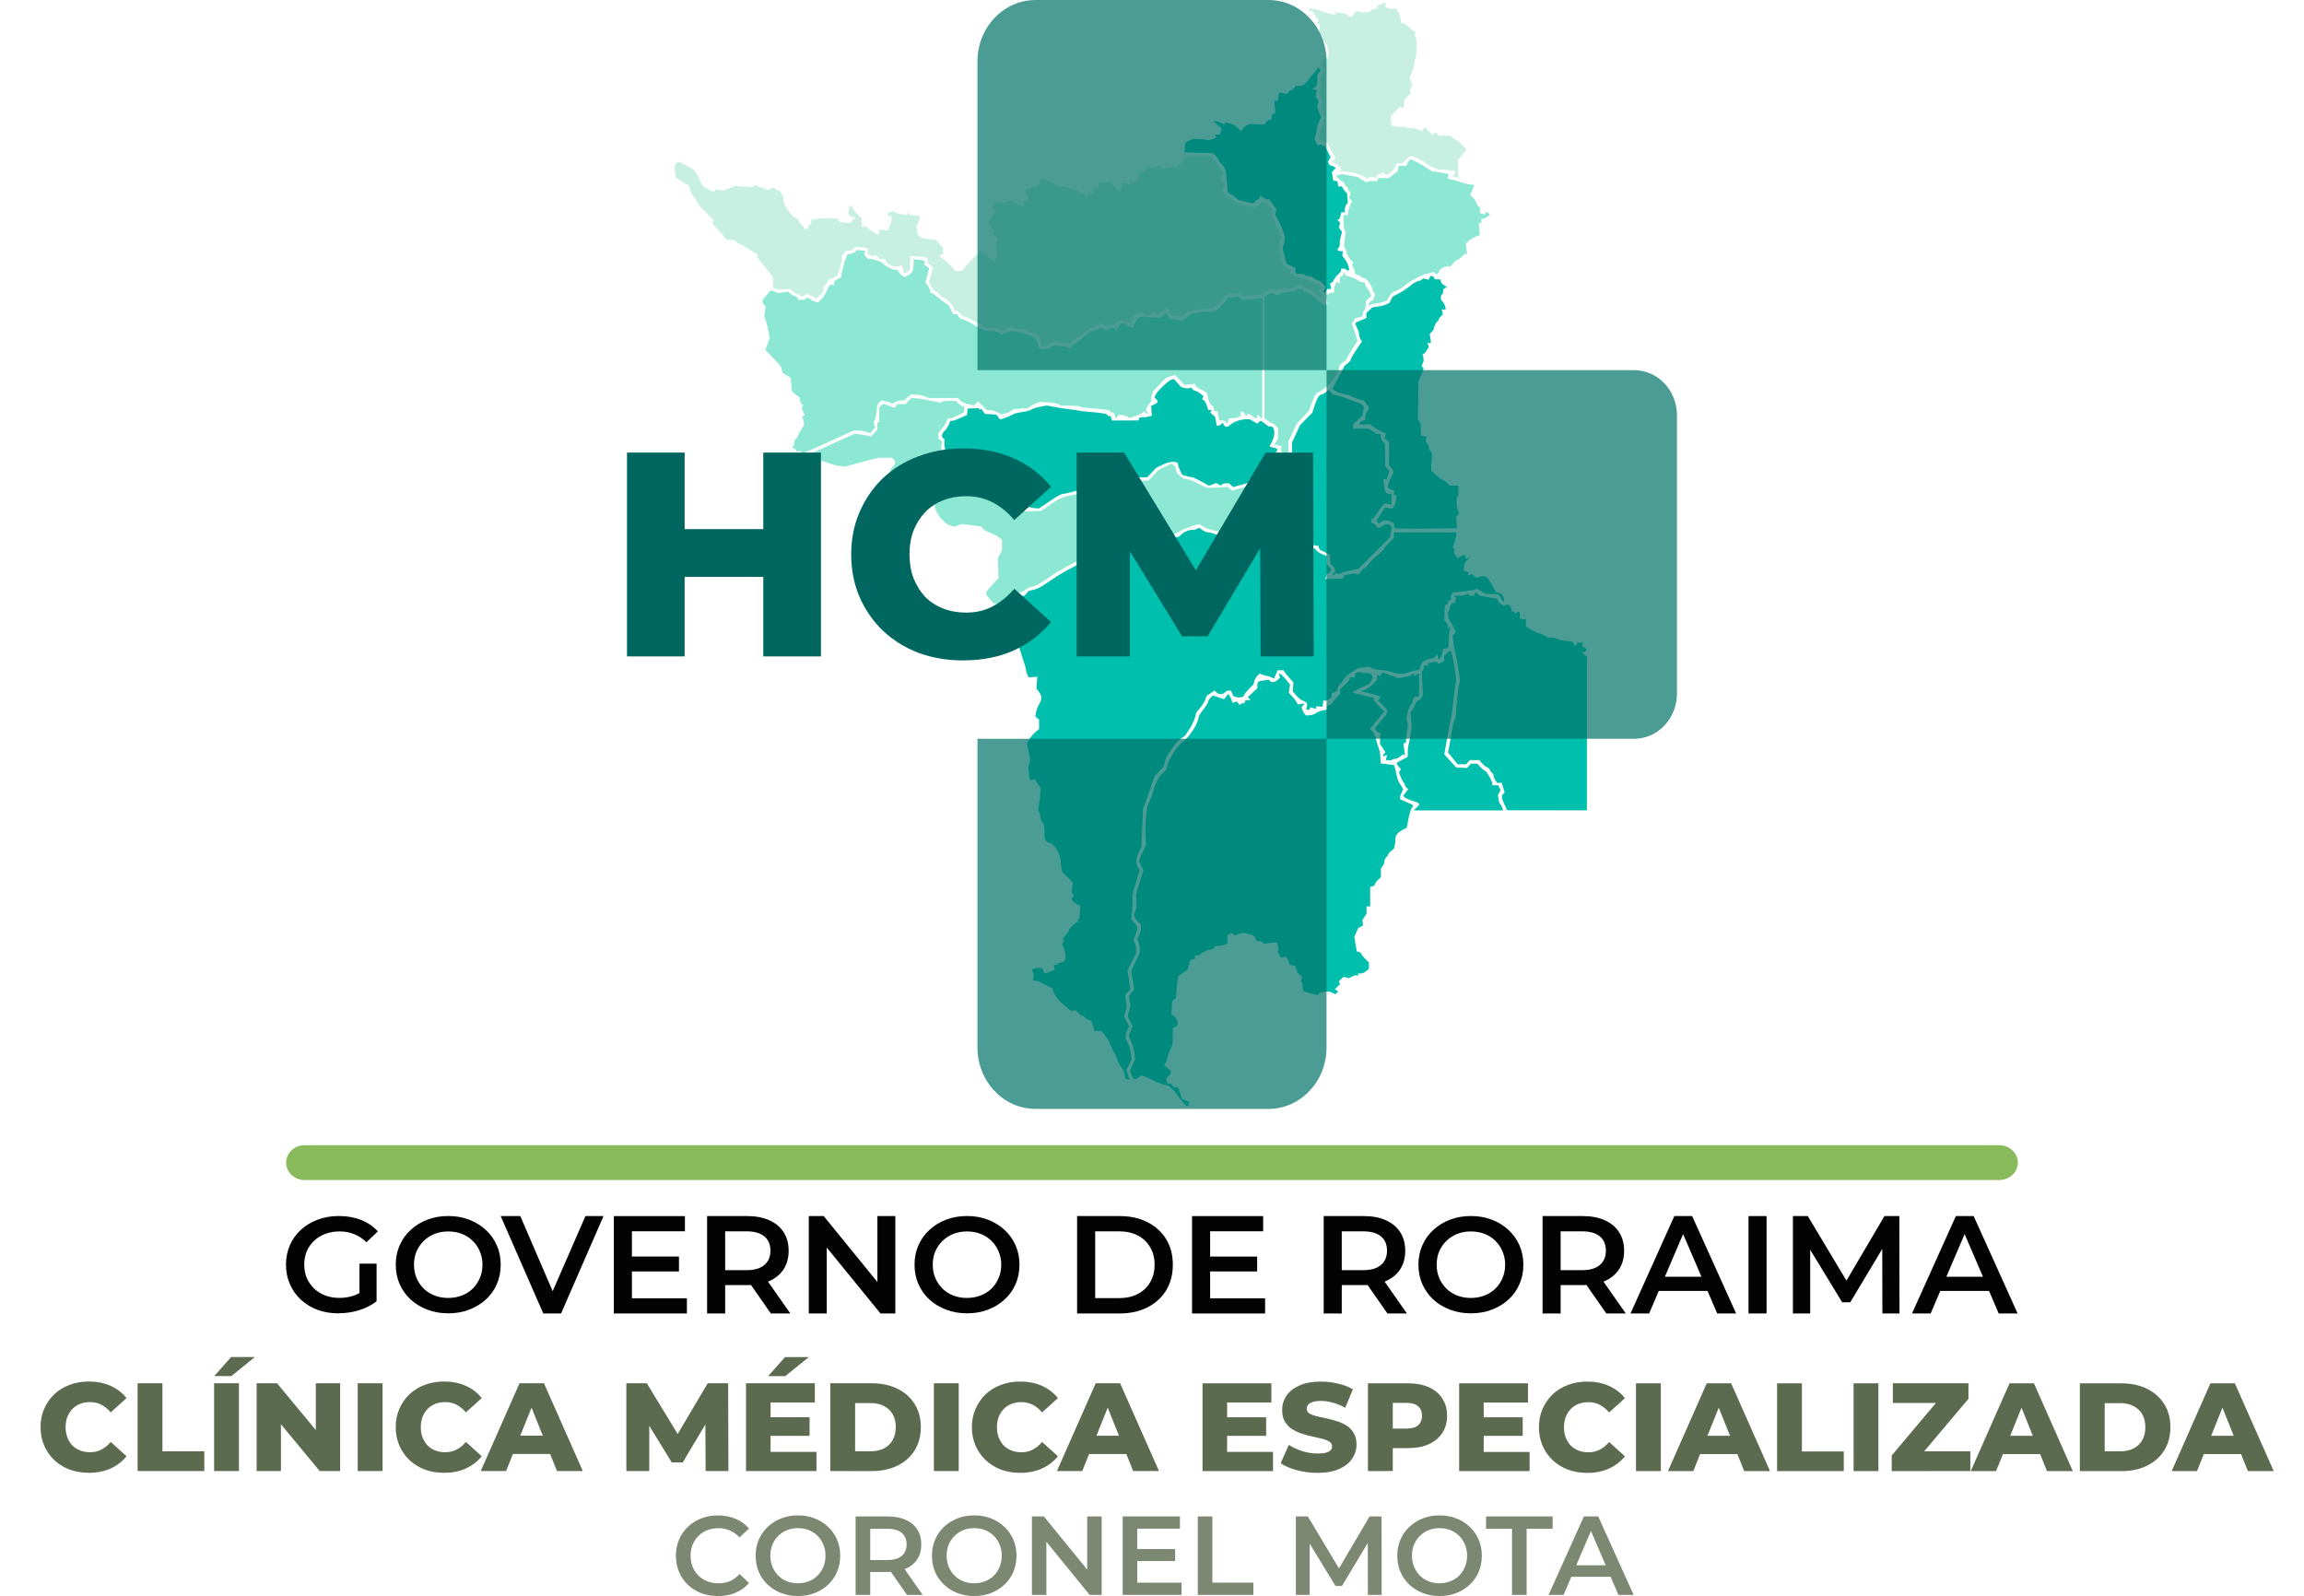
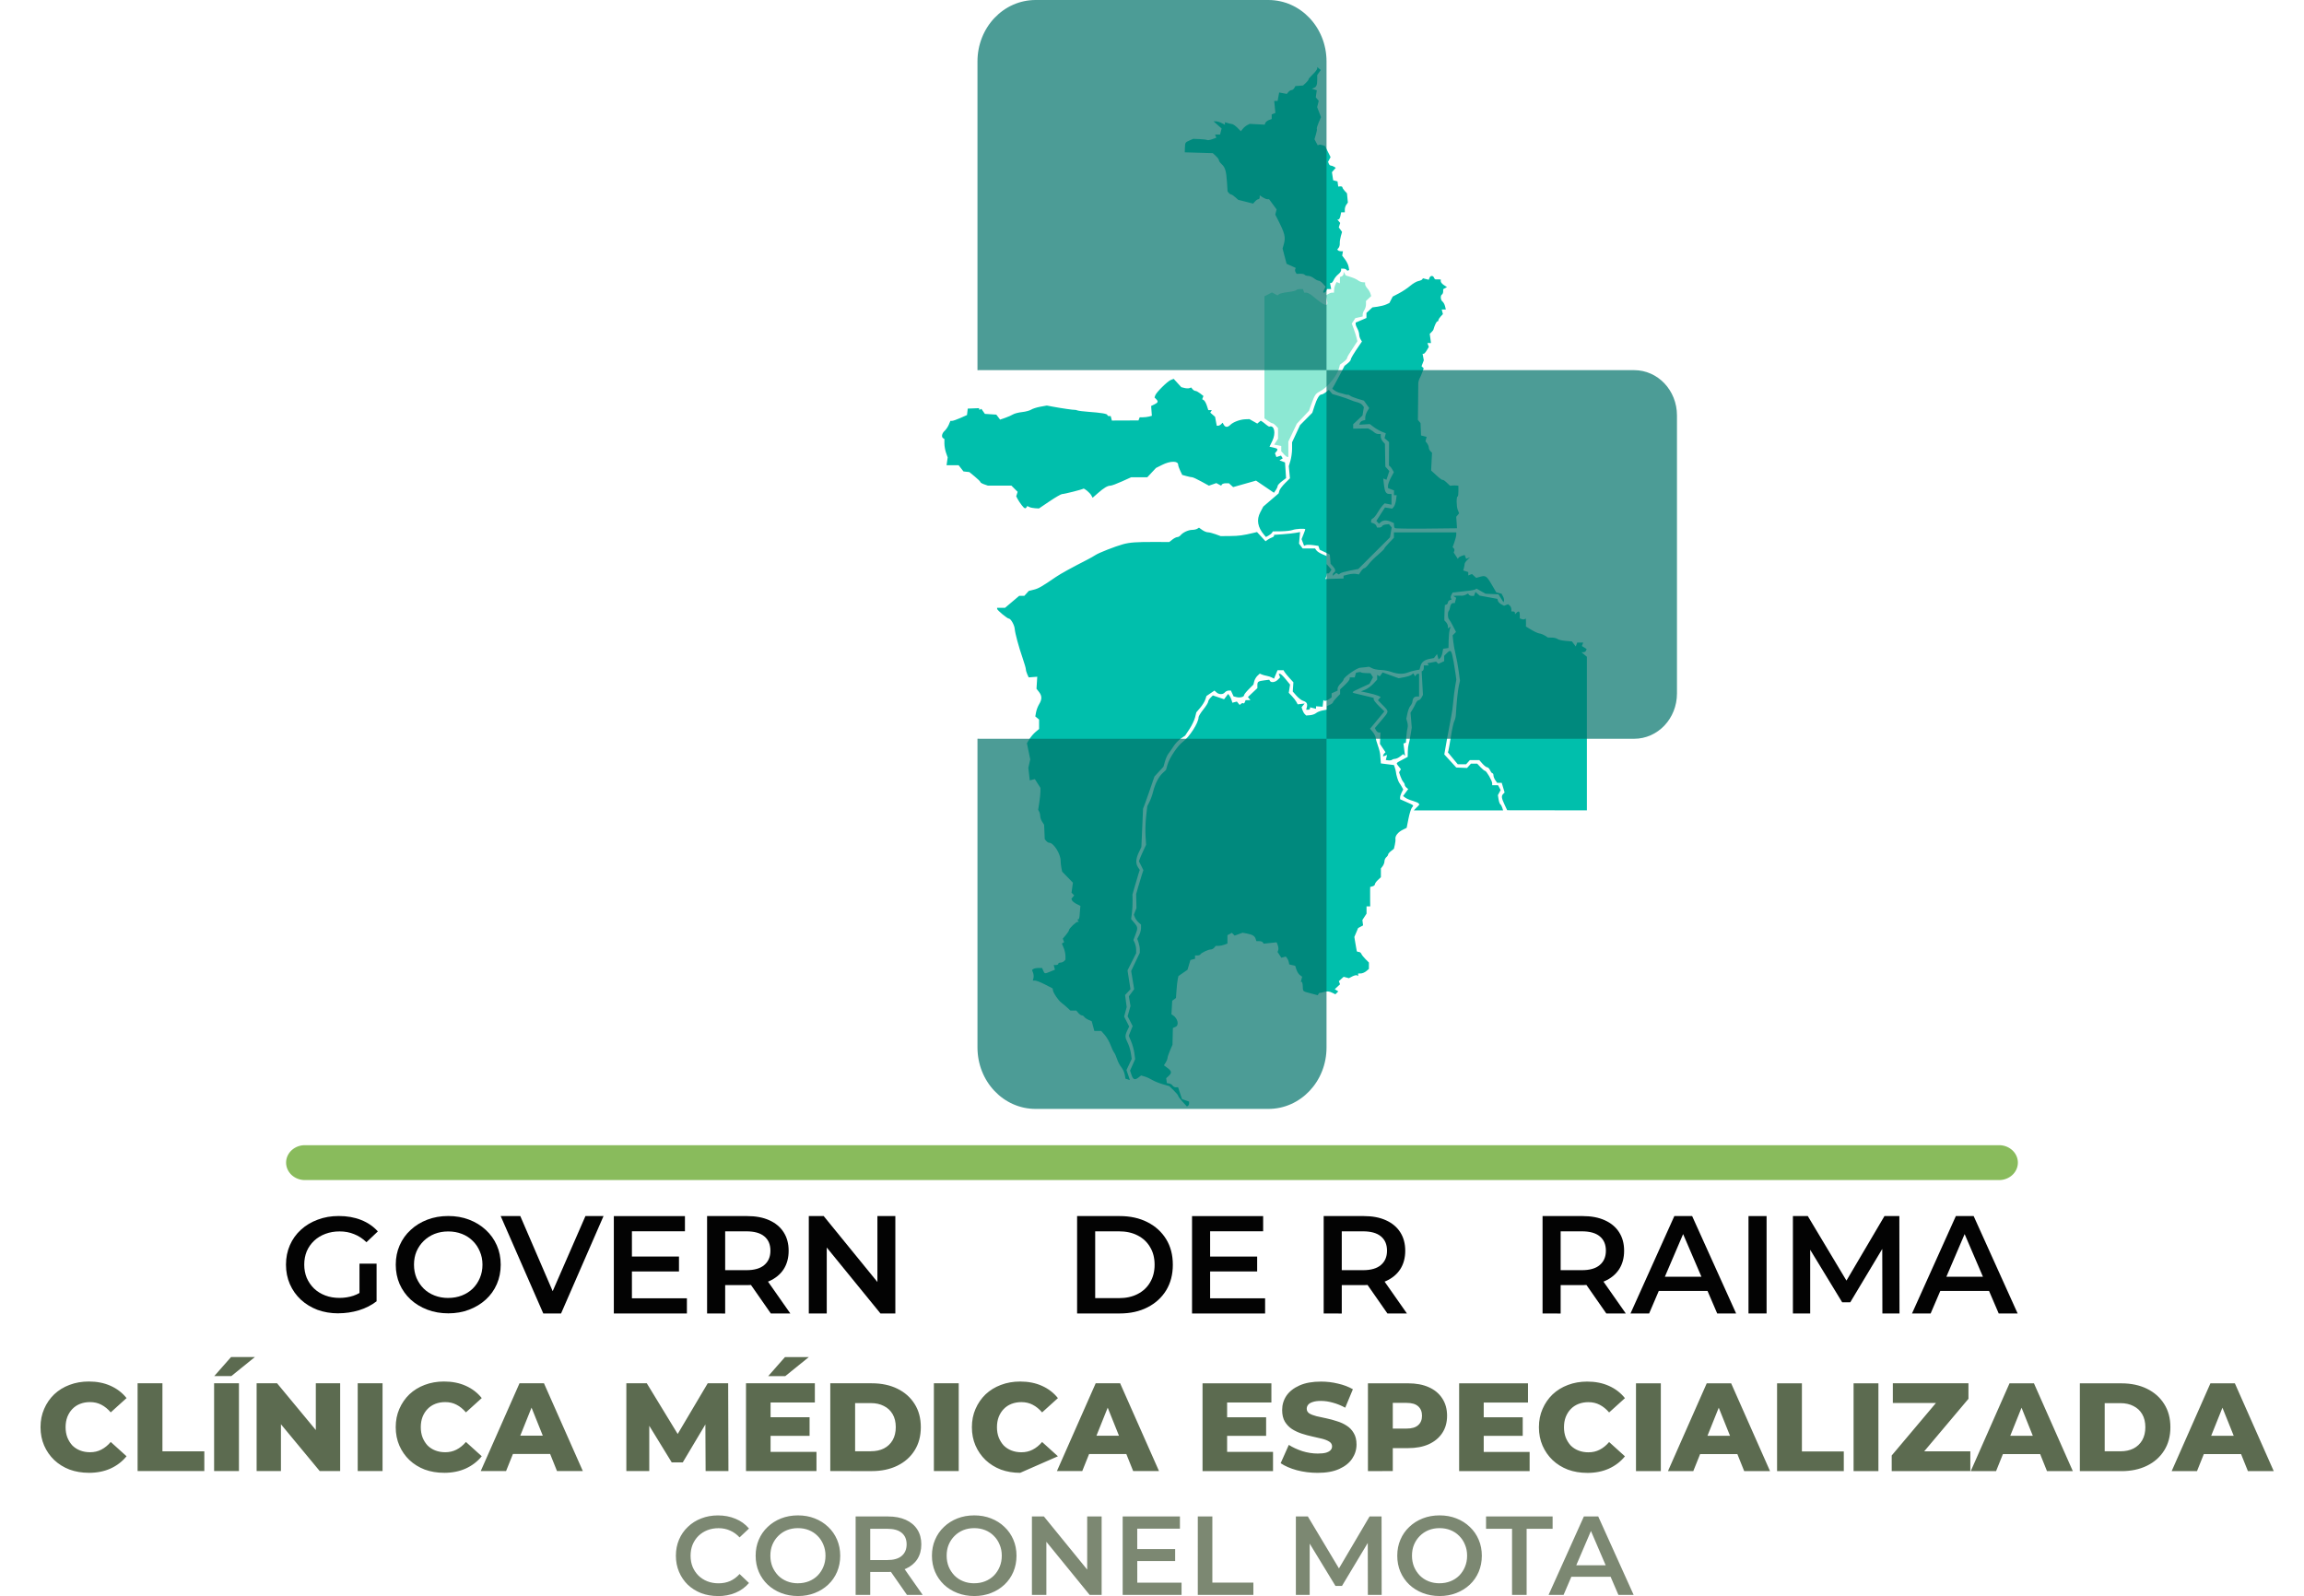
<svg xmlns="http://www.w3.org/2000/svg" xmlns:ns1="http://www.inkscape.org/namespaces/inkscape" xmlns:ns2="http://sodipodi.sourceforge.net/DTD/sodipodi-0.dtd" width="87.842mm" height="60.858mm" viewBox="0 0 87.842 60.858" version="1.1" id="svg1335" ns1:version="1.3.1 (9b9bdc1480, 2023-11-25, custom)" ns2:docname="logo_login_.svg">
  <ns2:namedview id="namedview1337" pagecolor="#ffffff" bordercolor="#000000" borderopacity="0.25" ns1:showpageshadow="2" ns1:pageopacity="0.0" ns1:pagecheckerboard="0" ns1:deskcolor="#d1d1d1" ns1:document-units="mm" showgrid="false" ns1:zoom="2" ns1:cx="139" ns1:cy="187.5" ns1:window-width="1850" ns1:window-height="1016" ns1:window-x="0" ns1:window-y="0" ns1:window-maximized="1" ns1:current-layer="layer1" showguides="true" />
  <defs id="defs1332" />
  <g ns1:label="Camada 1" ns1:groupmode="layer" id="layer1" transform="translate(-38.913,-9.584)">
    <rect style="opacity:0.5;fill:none;fill-opacity:1;stroke:none;stroke-width:0.704;stroke-opacity:0.379" id="rect9683" width="87.842" height="60.854" x="55.582" y="68.322" ry="0" ns1:export-filename="../227dac67/logo_login_hcial.png" ns1:export-xdpi="96" ns1:export-ydpi="96" />
    <rect style="opacity:0.5;fill:none;fill-opacity:1;stroke:none;stroke-width:0.704;stroke-opacity:0.379" id="rect9683-0" width="87.842" height="60.854" x="38.913" y="9.584" ry="0" ns1:export-filename="../227dac67/logo_login_hcial.png" ns1:export-xdpi="96" ns1:export-ydpi="96" />
    <path class="cls-2" d="M 115.13,53.251 H 50.537 a 0.716,0.665 0 1 0 0,1.33 h 64.593 a 0.716,0.665 0 1 0 0,-1.33 z" id="path11026-6-2-5-6" style="fill:#89bb5c;stroke-width:0.016" />
    <g id="g4739-1" transform="matrix(0.695,0,0,0.695,12.657,-37.888)">
-       <path style="fill:#c7f0e2;fill-opacity:1;stroke-width:0.066" d="m 94.896,87.271 c -0.014,-0.027 -0.03,-0.13 -0.036,-0.229 l -0.011,-0.18 -0.132,-0.132 c -0.073,-0.073 -0.178,-0.132 -0.234,-0.132 -0.056,0 -0.221,-0.061 -0.368,-0.136 l -0.267,-0.136 -0.091,0.035 c -0.05,0.019 -0.194,-0.008 -0.319,-0.061 l -0.229,-0.096 -0.223,0.132 -0.223,0.132 -0.249,-0.104 -0.249,-0.104 -0.152,0.038 -0.152,0.038 -0.217,-0.121 c -0.8,-0.448 -0.976,-0.537 -1.056,-0.537 -0.05,0 -0.155,-0.074 -0.233,-0.164 -0.079,-0.09 -0.188,-0.164 -0.242,-0.164 h -0.099 v -0.094 c 0,-0.139 -0.315,-0.488 -0.55,-0.609 -0.113,-0.058 -0.245,-0.161 -0.292,-0.228 -0.047,-0.067 -0.121,-0.122 -0.164,-0.122 -0.043,-2.64e-4 -0.143,-0.114 -0.222,-0.253 l -0.144,-0.252 0.11,-0.411 0.11,-0.411 -0.147,-0.119 -0.147,-0.119 V 82.593 82.456 L 88.518,82.423 C 88.436,82.405 88.222,82.382 88.041,82.373 l -0.329,-0.018 -0.01,0.382 -0.01,0.382 -0.122,0.092 c -0.136,0.103 -0.262,0.087 -0.236,-0.029 0.009,-0.042 -0.014,-0.135 -0.052,-0.206 l -0.069,-0.13 -0.112,0.055 c -0.217,0.106 -0.737,-0.104 -0.737,-0.297 v -0.084 H 86.205 86.045 l -0.105,-0.105 -0.105,-0.105 -0.081,0.031 c -0.044,0.017 -0.147,0.006 -0.228,-0.024 l -0.148,-0.055 v -0.159 -0.159 l -0.104,-0.04 c -0.057,-0.022 -0.216,-0.04 -0.354,-0.04 H 84.671 l -0.082,0.099 c -0.045,0.054 -0.148,0.099 -0.228,0.099 h -0.146 l -0.119,0.132 -0.119,0.132 -0.012,0.18 c -0.007,0.099 -0.065,0.347 -0.13,0.55 l -0.118,0.369 -0.179,0.106 c -0.098,0.058 -0.197,0.087 -0.219,0.065 -0.022,-0.022 -0.062,0.015 -0.088,0.084 -0.026,0.068 -0.101,0.182 -0.166,0.252 -0.065,0.07 -0.118,0.183 -0.118,0.252 v 0.124 l -0.188,0.188 -0.188,0.188 -0.276,-0.137 -0.276,-0.137 -0.075,0.075 c -0.092,0.092 -0.311,0.099 -0.311,0.009 0,-0.036 -0.04,-0.066 -0.09,-0.066 -0.049,0 -0.166,-0.06 -0.259,-0.133 l -0.17,-0.133 -0.383,0.015 c -0.211,0.008 -0.419,-0.007 -0.464,-0.035 l -0.081,-0.05 -3.49e-4,-0.276 -3.48e-4,-0.276 -0.115,-0.176 c -0.063,-0.097 -0.255,-0.337 -0.427,-0.533 -0.172,-0.197 -0.312,-0.401 -0.312,-0.455 v -0.097 L 78.856,81.971 c -0.259,-0.169 -0.507,-0.307 -0.551,-0.307 -0.044,0 -0.116,-0.044 -0.161,-0.099 l -0.082,-0.099 H 77.844 77.625 L 77.441,81.221 c -0.101,-0.136 -0.265,-0.325 -0.365,-0.421 l -0.181,-0.174 v -0.139 -0.139 l -0.46,-0.458 c -0.253,-0.252 -0.46,-0.498 -0.46,-0.547 0,-0.049 -0.055,-0.139 -0.121,-0.2 -0.067,-0.06 -0.157,-0.229 -0.201,-0.375 l -0.079,-0.265 -0.35,-0.224 -0.35,-0.224 -0.041,-0.151 c -0.022,-0.083 -0.041,-0.244 -0.041,-0.357 l -8.98e-4,-0.206 0.102,-0.084 0.102,-0.084 0.391,0.187 c 0.453,0.217 0.584,0.347 0.754,0.755 0.165,0.395 0.194,0.429 0.509,0.585 l 0.271,0.134 0.086,-0.071 0.086,-0.071 0.171,0.033 0.171,0.033 0.335,-0.123 0.335,-0.123 0.455,0.03 0.455,0.03 0.12,-0.064 0.12,-0.064 0.041,0.066 c 0.022,0.036 0.099,0.066 0.169,0.066 0.071,0 0.187,0.036 0.258,0.081 l 0.129,0.081 0.196,-0.074 0.196,-0.074 0.076,0.092 c 0.042,0.051 0.116,0.092 0.165,0.092 h 0.089 l 0.104,0.202 c 0.057,0.111 0.092,0.237 0.077,0.279 -0.066,0.191 0.509,1.031 0.707,1.031 h 0.101 v 0.087 c 0,0.048 0.074,0.151 0.164,0.23 0.09,0.079 0.164,0.173 0.164,0.209 0,0.036 0.042,0.066 0.094,0.066 h 0.094 l 0.042,-0.132 c 0.023,-0.072 0.069,-0.132 0.103,-0.132 0.034,0 0.061,-0.055 0.061,-0.123 V 80.366 l 0.279,-0.053 c 0.154,-0.029 0.472,-0.045 0.707,-0.036 l 0.427,0.017 0.077,0.099 0.077,0.099 0.266,0.026 0.266,0.026 0.183,-0.161 0.183,-0.161 -0.14,-0.002 c -0.077,-0.001 -0.175,-0.044 -0.218,-0.096 l -0.078,-0.094 0.044,-0.237 0.044,-0.237 0.091,0.076 c 0.05,0.042 0.091,0.102 0.091,0.135 0,0.033 0.104,0.163 0.23,0.29 l 0.23,0.23 v 0.228 0.228 h 0.164 c 0.09,0 0.164,0.027 0.164,0.06 0,0.033 0.133,0.135 0.296,0.225 l 0.296,0.165 0.037,-0.146 0.037,-0.146 0.226,0.026 0.226,0.026 0.038,-0.122 c 0.021,-0.067 0.066,-0.174 0.099,-0.236 0.034,-0.063 0.061,-0.189 0.061,-0.279 V 80.152 h -0.099 -0.099 v -0.091 -0.091 l 0.142,-0.037 0.142,-0.037 0.176,0.091 c 0.097,0.05 0.277,0.089 0.401,0.086 l 0.225,-0.005 0.048,-0.073 0.048,-0.073 0.001,0.099 0.001,0.099 0.26,0.003 c 0.34,0.004 0.356,0.029 0.228,0.351 l -0.109,0.272 0.041,0.221 0.041,0.221 0.114,0.096 c 0.063,0.053 0.173,0.101 0.245,0.107 0.072,0.006 0.191,0.023 0.263,0.039 0.072,0.016 0.185,0.031 0.25,0.034 l 0.119,0.005 0.194,0.212 0.194,0.212 v 0.183 0.183 h -0.099 c -0.167,0 -0.11,0.129 0.115,0.262 0.118,0.069 0.313,0.246 0.434,0.392 l 0.22,0.266 h 0.185 0.185 l 0.168,-0.214 c 0.219,-0.279 0.297,-0.362 0.62,-0.66 l 0.27,-0.249 0.25,0.238 c 0.137,0.131 0.3,0.266 0.362,0.299 l 0.112,0.062 0.076,-0.142 0.076,-0.142 -0.032,-0.332 c -0.018,-0.183 -0.009,-0.414 0.02,-0.513 l 0.052,-0.18 -0.163,-0.107 -0.163,-0.107 0.072,-0.087 0.072,-0.087 -0.166,-0.198 c -0.207,-0.246 -0.207,-0.247 0.035,-0.605 l 0.199,-0.294 -0.114,-0.083 -0.114,-0.083 0.081,-0.152 0.081,-0.152 0.339,0.016 c 0.187,0.009 0.37,-0.008 0.407,-0.037 l 0.068,-0.052 0.214,0.058 c 0.118,0.032 0.214,0.087 0.214,0.122 v 0.064 h 0.204 0.204 l -0.04,-0.105 -0.04,-0.105 0.134,-0.035 0.134,-0.035 -0.029,-0.107 c -0.016,-0.059 -0.046,-0.185 -0.067,-0.281 l -0.039,-0.174 0.115,-0.05 c 0.063,-0.028 0.137,-0.045 0.164,-0.04 0.027,0.006 0.049,-0.022 0.049,-0.062 v -0.073 l 0.1,0.038 0.1,0.038 0.13,-0.13 c 0.072,-0.072 0.13,-0.174 0.13,-0.229 v -0.099 h 0.122 c 0.203,0 0.564,0.147 0.648,0.265 l 0.079,0.111 0.339,0.04 c 0.186,0.022 0.376,0.071 0.421,0.108 0.045,0.037 0.16,0.074 0.254,0.082 l 0.173,0.014 0.032,0.084 c 0.018,0.046 0.091,0.084 0.162,0.084 h 0.13 l 0.102,0.146 0.102,0.146 v -0.082 c 0,-0.045 0.074,-0.116 0.164,-0.157 l 0.164,-0.075 v -0.09 -0.09 l 0.172,-0.065 0.172,-0.065 -0.03,-0.114 -0.03,-0.114 0.236,-0.003 c 0.13,-0.002 0.281,-0.023 0.335,-0.048 l 0.099,-0.045 0.195,0.264 0.195,0.264 0.1,-0.019 0.1,-0.019 0.036,-0.196 0.036,-0.196 0.211,0.017 0.211,0.017 v -0.107 -0.107 l 0.094,0.078 0.094,0.078 0.128,-0.069 0.128,-0.069 0.043,-0.232 0.043,-0.232 h 0.125 0.125 l 0.093,-0.133 0.093,-0.133 0.102,0.039 c 0.056,0.021 0.208,0.01 0.338,-0.026 l 0.237,-0.065 0.093,0.093 c 0.099,0.099 0.3,0.128 0.3,0.043 0,-0.028 0.119,-0.051 0.265,-0.051 h 0.265 l 0.182,-0.196 c 0.1,-0.108 0.202,-0.248 0.226,-0.311 l 0.044,-0.115 h 0.63 0.63 l 0.194,0.1 c 0.107,0.055 0.194,0.137 0.194,0.182 0,0.045 0.068,0.155 0.152,0.245 0.084,0.09 0.184,0.221 0.223,0.29 l 0.071,0.126 -0.064,0.185 -0.064,0.185 0.105,0.105 c 0.124,0.124 0.122,0.107 0.039,0.325 l -0.066,0.173 0.115,0.158 0.115,0.158 0.115,0.002 c 0.063,0.001 0.115,0.029 0.115,0.062 0,0.072 0.404,0.33 0.572,0.365 0.065,0.013 0.257,0.056 0.426,0.095 l 0.307,0.07 0.169,-0.088 c 0.093,-0.048 0.15,-0.107 0.126,-0.131 -0.024,-0.024 0.043,-0.042 0.149,-0.041 l 0.192,0.002 0.189,0.192 0.189,0.192 -0.044,0.233 -0.044,0.233 h 0.06 c 0.033,0 0.156,0.229 0.274,0.51 l 0.215,0.51 -0.064,0.242 c -0.073,0.279 -0.062,0.474 0.057,0.97 l 0.086,0.356 0.215,0.127 0.215,0.127 v 0.091 c 0,0.112 0.303,0.317 0.488,0.33 0.075,0.005 0.186,0.031 0.247,0.056 0.06,0.026 0.149,0.055 0.197,0.064 0.048,0.01 0.23,0.084 0.404,0.164 l 0.317,0.146 -0.039,0.177 -0.039,0.177 0.098,0.13 c 0.054,0.072 0.099,0.153 0.101,0.181 0.003,0.069 -0.349,-0.117 -0.449,-0.237 -0.044,-0.053 -0.237,-0.176 -0.429,-0.273 l -0.349,-0.176 -0.351,0.104 c -0.193,0.057 -0.458,0.104 -0.589,0.104 h -0.238 l -0.071,0.071 -0.071,0.071 -0.044,-0.071 c -0.073,-0.119 -0.321,-0.081 -0.568,0.087 l -0.234,0.159 -0.529,0.046 -0.529,0.046 -0.045,-0.073 -0.045,-0.073 -0.276,8.94e-4 c -0.152,5.26e-4 -0.335,0.017 -0.408,0.037 l -0.133,0.036 -0.157,0.229 c -0.086,0.126 -0.241,0.289 -0.343,0.362 l -0.186,0.133 -0.416,0.023 c -0.532,0.029 -0.963,0.144 -1.134,0.303 l -0.135,0.125 -0.288,-0.024 -0.288,-0.024 -0.087,-0.119 c -0.048,-0.065 -0.087,-0.158 -0.087,-0.205 0,-0.131 -0.1,-0.104 -0.327,0.087 l -0.206,0.173 -0.153,-0.07 -0.153,-0.07 -0.134,0.094 -0.134,0.094 -0.181,-0.069 -0.181,-0.069 -0.181,0.04 -0.181,0.04 -0.103,0.158 c -0.057,0.087 -0.103,0.205 -0.103,0.263 v 0.105 L 99.698,85.976 c -0.231,-0.162 -0.709,-0.121 -0.709,0.06 v 0.083 l -0.264,0.035 -0.264,0.035 -0.199,-0.075 -0.199,-0.075 -0.046,0.071 c -0.025,0.039 -0.147,0.105 -0.27,0.147 -0.123,0.042 -0.35,0.18 -0.504,0.307 -0.155,0.127 -0.313,0.23 -0.352,0.23 -0.039,0 -0.071,0.03 -0.071,0.067 0,0.037 -0.074,0.096 -0.164,0.13 -0.09,0.034 -0.164,0.096 -0.164,0.137 v 0.074 l -0.115,-0.048 c -0.063,-0.026 -0.267,-0.06 -0.453,-0.076 l -0.338,-0.028 -0.239,0.134 c -0.249,0.14 -0.407,0.17 -0.45,0.085 z m 17.641,-9.308 c -0.227,-0.132 -0.776,-0.257 -1.14,-0.26 l -0.186,-0.002 0.073,-0.045 0.073,-0.045 -0.04,-0.105 c -0.022,-0.058 -0.147,-0.155 -0.277,-0.217 l -0.237,-0.112 0.12,-0.088 0.12,-0.088 -0.091,-0.183 c -0.05,-0.101 -0.164,-0.309 -0.252,-0.463 l -0.16,-0.279 -0.103,-0.002 c -0.057,-0.001 -0.152,-0.04 -0.212,-0.085 l -0.11,-0.083 0.084,-0.362 c 0.046,-0.199 0.121,-0.464 0.166,-0.589 l 0.082,-0.227 -0.1,-0.24 -0.1,-0.24 0.053,-0.234 0.053,-0.234 -0.085,-0.071 -0.085,-0.071 0.022,-0.539 0.022,-0.539 0.109,-0.216 0.109,-0.216 -0.096,-0.146 -0.096,-0.146 0.057,-0.154 0.057,-0.154 0.125,-0.033 0.125,-0.033 0.032,-0.169 c 0.04,-0.208 -0.062,-0.53 -0.226,-0.711 -0.067,-0.075 -0.122,-0.186 -0.122,-0.247 0,-0.061 -0.03,-0.111 -0.066,-0.111 h -0.066 v -0.296 -0.296 h -0.073 -0.073 l 0.042,-0.109 0.042,-0.109 -0.175,-0.253 -0.175,-0.253 h -0.094 -0.094 l 0.043,-0.069 0.043,-0.069 0.175,0.025 c 0.183,0.027 0.226,0.039 0.603,0.175 0.127,0.046 0.312,0.098 0.411,0.116 l 0.181,0.033 v -0.072 -0.072 l 0.312,0.042 0.312,0.042 0.053,0.089 c 0.082,0.138 0.22,0.105 0.36,-0.086 l 0.128,-0.175 0.125,0.053 c 0.069,0.029 0.228,0.046 0.355,0.038 l 0.23,-0.015 0.104,-0.093 c 0.057,-0.051 0.153,-0.093 0.214,-0.093 h 0.11 v -0.091 c 0,-0.05 0.052,-0.106 0.115,-0.124 0.063,-0.018 0.167,-0.054 0.23,-0.08 l 0.115,-0.047 v 0.134 0.134 l 0.148,0.05 c 0.081,0.027 0.21,0.043 0.286,0.034 l 0.138,-0.016 0.099,0.151 c 0.054,0.083 0.119,0.262 0.144,0.398 l 0.046,0.247 h 0.093 c 0.051,0 0.197,0.104 0.324,0.23 0.127,0.127 0.263,0.23 0.303,0.23 h 0.072 l -0.042,0.132 -0.042,0.132 h 0.054 c 0.1,0 0.117,1.004 0.02,1.185 -0.036,0.067 -0.065,0.196 -0.065,0.288 0,0.091 -0.061,0.321 -0.136,0.511 l -0.136,0.344 0.081,0.151 0.081,0.151 -0.077,0.17 c -0.043,0.093 -0.059,0.2 -0.036,0.236 l 0.041,0.066 -0.182,0.19 -0.182,0.19 -0.017,0.149 c -0.009,0.082 -0.019,0.19 -0.022,0.239 l -0.005,0.089 -0.104,-0.04 -0.104,-0.04 -0.248,0.251 -0.248,0.251 0.016,0.256 0.016,0.256 0.189,0.054 c 0.104,0.029 0.27,0.039 0.37,0.021 0.1,-0.018 0.181,-0.012 0.181,0.015 0,0.026 0.139,0.053 0.308,0.06 0.17,0.006 0.38,0.05 0.467,0.097 l 0.159,0.085 0.087,-0.118 0.087,-0.118 0.202,0.211 0.202,0.211 0.091,-0.075 0.091,-0.075 0.083,0.099 0.083,0.099 h 0.312 0.312 l 0.167,0.132 c 0.092,0.072 0.189,0.132 0.215,0.132 0.051,0 0.491,0.449 0.491,0.501 0,0.017 -0.03,0.067 -0.067,0.11 -0.037,0.044 -0.139,0.167 -0.227,0.273 l -0.16,0.194 0.015,0.48 0.015,0.48 -0.067,-0.001 c -0.037,-5.26e-4 -0.107,-0.026 -0.157,-0.058 l -0.089,-0.057 0.073,-0.045 c 0.04,-0.025 0.073,-0.083 0.073,-0.13 v -0.085 l -0.493,-0.042 -0.493,-0.042 -0.246,-0.103 c -0.135,-0.056 -0.305,-0.156 -0.378,-0.221 -0.147,-0.132 -0.691,-0.401 -0.808,-0.401 -0.042,0 -0.166,0.089 -0.277,0.197 l -0.202,0.197 h -0.151 -0.151 l -0.091,0.181 c -0.17,0.337 -0.542,0.583 -0.604,0.398 l -0.026,-0.079 -0.209,0.087 c -0.115,0.048 -0.209,0.116 -0.209,0.152 v 0.065 l -0.142,-0.037 c -0.078,-0.02 -0.189,-0.013 -0.247,0.017 l -0.104,0.054 z" id="path9-53-5" />
-       <path style="fill:#8ce8d3;fill-opacity:1;stroke-width:0.066" d="m 92.102,101.214 c -0.118,-0.125 -0.214,-0.278 -0.214,-0.34 V 100.761 l 0.332,-0.373 0.332,-0.373 -0.016,-0.544 -0.016,-0.544 0.111,-0.21 0.111,-0.21 V 98.211 97.917 L 92.575,97.784 c -0.093,-0.073 -0.307,-0.185 -0.477,-0.249 -0.17,-0.064 -0.353,-0.168 -0.407,-0.231 l -0.099,-0.114 -0.519,-0.07 -0.519,-0.07 -0.21,0.076 -0.21,0.076 -0.173,-0.043 C 89.573,97.063 89.06,96.423 89.06,96.038 v -0.165 l -0.127,-0.068 c -0.185,-0.099 -0.518,-0.084 -0.838,0.038 l -0.279,0.106 -0.173,-0.043 -0.173,-0.043 -0.323,-0.323 -0.323,-0.323 v -0.211 c 0,-0.116 -0.05,-0.369 -0.111,-0.562 l -0.111,-0.351 0.143,-0.153 c 0.169,-0.18 0.183,-0.326 0.042,-0.443 l -0.102,-0.084 -0.378,0.004 -0.378,0.004 -0.655,0.178 c -0.36,0.098 -0.773,0.207 -0.918,0.242 l -0.263,0.064 -0.324,-0.042 c -0.279,-0.036 -1.722,-0.548 -1.668,-0.592 0.011,-0.009 0.591,-0.275 1.289,-0.592 l 1.27,-0.576 0.308,0.036 c 0.169,0.02 0.371,0.055 0.448,0.079 l 0.14,0.043 0.172,-0.186 0.172,-0.186 v -0.214 c 0,-0.118 0.025,-0.214 0.055,-0.214 h 0.055 v -0.398 -0.398 l 0.104,-0.104 0.104,-0.104 0.318,0.108 0.318,0.108 0.073,-0.1 0.073,-0.1 h 0.228 0.228 l 0.159,-0.17 0.159,-0.17 0.329,0.032 c 0.181,0.018 0.535,0.077 0.787,0.131 l 0.458,0.099 0.105,-0.056 c 0.058,-0.031 0.253,-0.05 0.434,-0.041 l 0.329,0.015 0.156,0.145 c 0.086,0.08 0.192,0.145 0.235,0.145 h 0.079 l -0.009,0.162 -0.009,0.162 -0.164,0.076 c -0.09,0.042 -0.243,0.117 -0.339,0.167 -0.096,0.05 -0.222,0.091 -0.281,0.091 h -0.106 l -0.078,0.181 c -0.043,0.099 -0.161,0.278 -0.262,0.397 l -0.183,0.216 v 0.154 0.154 l 0.104,0.086 0.104,0.086 -0.031,0.163 -0.031,0.163 0.095,0.268 0.095,0.268 -0.038,0.207 -0.038,0.207 0.105,0.105 0.105,0.105 h 0.275 0.275 l 0.188,0.199 0.188,0.199 0.109,-0.035 0.109,-0.035 0.327,0.301 c 0.18,0.166 0.386,0.333 0.457,0.372 l 0.13,0.07 0.71,0.02 0.71,0.02 0.101,0.101 c 0.055,0.055 0.084,0.128 0.063,0.162 -0.051,0.082 0.063,0.368 0.279,0.7 l 0.178,0.274 0.536,-0.016 0.536,-0.016 0.418,-0.294 c 0.603,-0.424 0.797,-0.501 1.599,-0.638 0.417,-0.071 0.481,-0.043 0.605,0.266 l 0.102,0.254 0.457,-0.394 0.457,-0.394 h 0.136 c 0.075,0 0.365,-0.104 0.646,-0.23 l 0.51,-0.23 h 0.479 0.479 l 0.269,-0.289 0.269,-0.289 0.346,-0.173 0.346,-0.173 0.13,0.07 c 0.072,0.038 0.13,0.116 0.13,0.172 0,0.29 0.354,0.616 0.667,0.616 0.074,0 0.335,0.105 0.58,0.234 0.244,0.128 0.5,0.232 0.569,0.23 0.068,-0.002 0.331,-0.014 0.584,-0.027 l 0.46,-0.023 0.116,0.1 0.116,0.1 0.652,-0.182 0.652,-0.182 0.294,0.22 c 0.162,0.121 0.349,0.257 0.416,0.301 l 0.122,0.081 -0.337,0.314 -0.337,0.314 -0.149,0.349 -0.149,0.349 0.073,0.237 c 0.104,0.34 -0.045,0.41 -1.107,0.511 l -0.429,0.041 -0.294,-0.074 c -0.162,-0.041 -0.403,-0.097 -0.536,-0.125 -0.133,-0.028 -0.334,-0.111 -0.448,-0.183 l -0.207,-0.131 -0.275,0.063 c -0.347,0.079 -1.073,0.429 -1.326,0.639 l -0.099,0.082 -0.74,-0.021 c -0.407,-0.012 -0.859,3.95e-4 -1.003,0.027 -0.145,0.026 -0.47,0.081 -0.723,0.123 -0.253,0.041 -0.49,0.097 -0.526,0.124 -0.036,0.027 -0.271,0.127 -0.521,0.221 -0.25,0.094 -0.487,0.197 -0.526,0.229 -0.079,0.064 -0.698,0.4 -1.551,0.843 -0.307,0.16 -0.707,0.4 -0.888,0.535 -0.447,0.333 -0.767,0.512 -1.008,0.565 -0.111,0.024 -0.27,0.097 -0.353,0.161 -0.083,0.064 -0.225,0.135 -0.316,0.157 -0.091,0.022 -0.323,0.175 -0.515,0.339 l -0.35,0.299 -0.274,-0.008 -0.274,-0.008 z m -10.375,-8.109 -0.045,-0.073 -0.094,0.036 -0.094,0.036 -0.037,-0.098 c -0.021,-0.054 -0.08,-0.098 -0.131,-0.098 h -0.094 l 0.068,-0.127 c 0.037,-0.07 0.068,-0.188 0.068,-0.263 0,-0.075 0.026,-0.136 0.058,-0.136 0.032,0 0.076,-0.052 0.098,-0.115 0.022,-0.063 0.112,-0.233 0.201,-0.378 l 0.161,-0.263 -0.016,-0.167 c -0.009,-0.092 -0.037,-0.2 -0.062,-0.241 l -0.045,-0.074 0.079,-0.026 0.079,-0.026 -0.085,-0.205 -0.085,-0.205 0.048,-0.077 0.048,-0.077 -0.085,-0.052 c -0.047,-0.029 -0.09,-0.118 -0.096,-0.199 l -0.011,-0.146 -0.219,-0.179 -0.219,-0.179 -0.031,-0.37 -0.031,-0.37 -0.22,-0.13 -0.22,-0.13 -0.045,-0.184 c -0.049,-0.199 -0.113,-0.283 -0.59,-0.762 l -0.313,-0.315 0.117,-0.325 0.117,-0.325 -0.043,-0.281 c -0.024,-0.155 -0.089,-0.425 -0.145,-0.601 l -0.102,-0.32 0.032,-0.287 0.032,-0.287 -0.09,-0.075 c -0.142,-0.118 -0.109,-0.236 0.143,-0.514 l 0.234,-0.259 0.198,0.069 0.198,0.069 0.279,-0.031 0.279,-0.031 0.151,0.122 c 0.083,0.067 0.189,0.122 0.235,0.122 0.046,0 0.101,0.044 0.122,0.099 l 0.038,0.099 h 0.195 c 0.108,0 0.213,-0.028 0.234,-0.063 l 0.039,-0.063 0.113,0.042 c 0.062,0.023 0.128,0.064 0.147,0.091 0.018,0.027 0.108,0.068 0.2,0.091 l 0.167,0.042 0.177,-0.164 c 0.097,-0.09 0.227,-0.292 0.289,-0.448 0.121,-0.308 0.207,-0.398 0.334,-0.351 l 0.082,0.03 V 83.847 83.732 l 0.197,-0.117 0.197,-0.117 v -0.106 c 0,-0.106 0.166,-0.719 0.266,-0.982 l 0.054,-0.142 0.197,-0.043 c 0.108,-0.024 0.227,-0.08 0.265,-0.125 l 0.068,-0.082 0.237,0.028 0.237,0.028 -0.039,0.1 -0.039,0.1 0.11,0.122 0.11,0.122 0.138,9.93e-4 c 0.185,0.001 0.634,0.161 0.687,0.244 0.077,0.12 0.499,0.346 0.649,0.346 l 0.146,2.63e-4 0.07,0.13 c 0.038,0.072 0.129,0.162 0.201,0.2 l 0.131,0.07 0.196,-0.116 c 0.219,-0.13 0.28,-0.264 0.28,-0.626 v -0.247 l 0.264,0.033 c 0.145,0.018 0.289,0.049 0.321,0.069 l 0.057,0.035 -0.043,0.07 -0.043,0.07 0.147,0.111 0.147,0.111 -0.102,0.389 -0.102,0.389 0.128,0.178 c 0.07,0.098 0.128,0.225 0.128,0.282 v 0.103 l 0.115,0.04 c 0.063,0.022 0.174,0.096 0.247,0.164 0.072,0.068 0.252,0.208 0.4,0.312 l 0.268,0.188 0.113,0.238 0.113,0.238 h 0.113 0.113 l 0.082,0.132 c 0.045,0.072 0.113,0.132 0.151,0.132 0.088,0 0.562,0.229 0.818,0.396 0.313,0.203 0.483,0.262 0.764,0.262 h 0.262 l 0.183,0.095 0.183,0.095 0.284,-0.098 0.284,-0.098 0.193,0.042 c 0.106,0.023 0.257,0.051 0.335,0.061 0.079,0.01 0.281,0.079 0.451,0.154 l 0.308,0.135 0.07,0.132 c 0.039,0.072 0.07,0.191 0.07,0.263 0,0.246 0.353,0.298 0.723,0.107 l 0.185,-0.096 0.306,0.024 c 0.168,0.013 0.324,0.042 0.346,0.064 0.022,0.022 0.095,0.04 0.163,0.04 h 0.123 l 0.038,-0.099 c 0.021,-0.054 0.068,-0.099 0.106,-0.099 0.037,0 0.257,-0.162 0.488,-0.359 l 0.421,-0.359 0.228,-0.043 c 0.125,-0.024 0.228,-0.067 0.228,-0.096 v -0.053 l 0.229,0.063 0.229,0.063 0.137,-0.073 0.137,-0.073 0.102,0.084 0.102,0.084 0.092,-0.125 c 0.05,-0.069 0.092,-0.146 0.092,-0.171 0,-0.025 0.059,-0.061 0.131,-0.08 l 0.131,-0.034 0.159,0.125 c 0.088,0.069 0.203,0.125 0.257,0.125 h 0.098 l 0.037,-0.149 c 0.021,-0.082 0.096,-0.212 0.167,-0.288 l 0.129,-0.139 0.556,0.024 0.556,0.024 0.162,-0.128 0.162,-0.128 0.145,0.196 c 0.08,0.108 0.169,0.181 0.198,0.163 0.029,-0.018 0.152,-0.004 0.273,0.03 l 0.22,0.063 0.135,-0.097 c 0.074,-0.054 0.205,-0.148 0.29,-0.209 l 0.155,-0.112 0.338,-0.054 c 0.186,-0.03 0.383,-0.052 0.437,-0.05 0.054,0.002 0.18,0.004 0.28,0.003 l 0.181,-3.29e-4 0.246,-0.199 c 0.135,-0.109 0.304,-0.285 0.374,-0.392 l 0.128,-0.193 0.29,-0.023 0.29,-0.023 0.125,0.088 0.125,0.088 0.525,-0.046 0.525,-0.046 v 3.307 3.307 l -0.132,-0.119 -0.132,-0.119 v 0.109 c 0,0.131 -0.09,0.141 -0.209,0.023 -0.048,-0.047 -0.138,-0.105 -0.2,-0.129 l -0.113,-0.043 -0.042,0.068 -0.042,0.068 -0.096,-0.136 c -0.12,-0.172 -0.22,-0.175 -0.22,-0.007 v 0.129 l -0.118,0.063 c -0.065,0.035 -0.161,0.061 -0.214,0.058 -0.053,-0.003 -0.144,-6.78e-4 -0.203,0.005 l -0.107,0.01 -0.041,0.148 -0.041,0.148 -0.057,-0.089 c -0.031,-0.049 -0.132,-0.093 -0.224,-0.099 l -0.167,-0.01 -0.04,-0.247 -0.04,-0.247 h -0.091 -0.091 l -0.041,-0.164 c -0.023,-0.09 -0.071,-0.164 -0.107,-0.164 -0.074,0 -0.197,-0.281 -0.225,-0.512 -0.01,-0.083 -0.029,-0.157 -0.043,-0.164 -0.014,-0.008 -0.084,-0.051 -0.157,-0.097 -0.072,-0.045 -0.199,-0.111 -0.281,-0.147 -0.082,-0.036 -0.166,-0.108 -0.186,-0.16 l -0.037,-0.095 -0.28,0.034 -0.28,0.034 -0.264,-0.277 -0.264,-0.277 -0.249,0.082 -0.249,0.082 -0.353,0.37 -0.353,0.37 -0.07,0.212 c -0.039,0.117 -0.054,0.239 -0.033,0.272 0.02,0.033 -0.01,0.099 -0.068,0.147 -0.058,0.048 -0.132,0.158 -0.165,0.246 l -0.06,0.159 0.075,0.091 0.075,0.091 h -0.07 c -0.038,0 -0.089,-0.032 -0.113,-0.07 l -0.043,-0.07 -0.109,0.093 c -0.06,0.051 -0.25,0.138 -0.422,0.193 l -0.314,0.1 -0.031,-0.05 c -0.017,-0.027 -0.141,-0.07 -0.275,-0.096 l -0.244,-0.046 -0.083,0.114 -0.083,0.114 -0.066,-0.174 -0.066,-0.174 h -0.1 c -0.055,0 -0.1,-0.027 -0.1,-0.059 v -0.059 l -0.345,-0.042 c -0.19,-0.023 -0.56,-0.058 -0.822,-0.077 -0.262,-0.019 -0.477,-0.055 -0.477,-0.08 0,-0.024 -0.229,-0.047 -0.51,-0.049 l -0.51,-0.004 -0.142,-0.076 c -0.078,-0.042 -0.337,-0.088 -0.574,-0.103 l -0.432,-0.026 -0.224,0.077 c -0.123,0.042 -0.274,0.119 -0.335,0.17 l -0.112,0.093 -0.405,0.028 -0.405,0.028 -0.099,0.086 c -0.054,0.047 -0.2,0.112 -0.325,0.144 l -0.226,0.058 -0.232,-0.118 c -0.127,-0.065 -0.308,-0.118 -0.401,-0.118 h -0.169 l -0.252,-0.244 -0.252,-0.244 -0.086,0.117 -0.086,0.117 -0.253,-0.046 c -0.294,-0.053 -0.488,-0.144 -0.583,-0.273 l -0.068,-0.091 -0.459,0.003 c -0.252,0.002 -0.621,0.001 -0.819,-4.6e-4 l -0.36,-0.003 -0.199,-0.088 c -0.109,-0.049 -0.323,-0.091 -0.474,-0.094 l -0.275,-0.006 -0.195,0.164 -0.195,0.164 -0.155,3.95e-4 c -0.085,1.97e-4 -0.234,0.041 -0.33,0.092 l -0.175,0.091 -0.055,-0.051 c -0.03,-0.028 -0.161,-0.07 -0.291,-0.092 l -0.236,-0.042 -0.107,0.119 -0.107,0.119 -0.044,0.392 c -0.024,0.215 -0.071,0.426 -0.104,0.468 l -0.06,0.076 0.036,0.154 0.036,0.154 -0.123,0.158 -0.123,0.158 -0.216,-0.075 c -0.119,-0.041 -0.326,-0.075 -0.46,-0.075 h -0.244 l -1.276,0.586 c -0.702,0.322 -1.34,0.604 -1.418,0.627 l -0.142,0.042 z m 31.138,-8.115 c 0,-0.054 0.059,-0.13 0.131,-0.169 l 0.131,-0.07 0.041,-0.163 0.041,-0.163 -0.068,-0.081 c -0.037,-0.045 -0.069,-0.104 -0.071,-0.132 -0.016,-0.257 -0.416,-0.746 -0.545,-0.666 -0.03,0.019 -0.055,0.003 -0.055,-0.034 0,-0.038 -0.074,-0.087 -0.165,-0.11 l -0.165,-0.041 -0.041,-0.174 c -0.023,-0.095 -0.069,-0.209 -0.104,-0.253 l -0.062,-0.079 0.045,-0.072 0.045,-0.072 -0.121,-0.112 c -0.067,-0.061 -0.131,-0.156 -0.142,-0.21 -0.012,-0.054 -0.049,-0.109 -0.083,-0.121 -0.034,-0.012 -0.045,-0.048 -0.025,-0.08 0.02,-0.032 -0.006,-0.126 -0.058,-0.208 l -0.093,-0.15 0.049,-0.395 0.049,-0.395 -0.057,-0.111 c -0.031,-0.061 -0.057,-0.272 -0.057,-0.469 v -0.359 l 0.112,0.009 0.112,0.009 0.04,-0.23 c 0.022,-0.127 0.077,-0.299 0.122,-0.382 l 0.083,-0.152 -0.078,-0.094 -0.078,-0.094 0.031,-0.164 0.031,-0.164 -0.089,-0.074 c -0.049,-0.04 -0.072,-0.1 -0.053,-0.132 0.02,-0.032 0.01,-0.058 -0.022,-0.058 -0.032,0 -0.098,-0.074 -0.147,-0.164 -0.048,-0.09 -0.113,-0.164 -0.143,-0.164 -0.054,0 -0.318,-0.239 -0.318,-0.288 0,-0.014 0.067,-0.043 0.148,-0.064 l 0.148,-0.039 0.427,0.076 0.427,0.076 0.249,0.154 0.249,0.154 0.077,-0.048 c 0.043,-0.026 0.175,-0.041 0.295,-0.033 l 0.217,0.015 0.035,-0.091 0.035,-0.091 0.281,0.006 0.281,0.006 0.241,-0.184 0.241,-0.184 0.039,-0.157 0.039,-0.157 0.204,0.006 0.204,0.006 0.022,-0.067 c 0.012,-0.037 0.062,-0.121 0.111,-0.188 l 0.089,-0.121 0.287,0.128 c 0.158,0.071 0.425,0.221 0.594,0.334 l 0.307,0.205 0.318,0.046 c 0.175,0.025 0.381,0.061 0.459,0.079 l 0.14,0.033 -0.032,0.122 -0.032,0.122 0.286,0.069 c 0.157,0.038 0.423,0.114 0.591,0.169 0.168,0.055 0.371,0.1 0.451,0.1 h 0.146 l -0.048,0.115 c -0.026,0.063 -0.078,0.191 -0.115,0.283 l -0.067,0.168 0.174,0.174 c 0.096,0.096 0.174,0.216 0.174,0.268 0,0.051 0.044,0.13 0.099,0.175 l 0.099,0.082 v 0.149 0.149 l 0.128,0.034 0.128,0.034 0.024,-0.071 0.024,-0.071 0.111,0.043 c 0.061,0.023 0.111,0.067 0.111,0.096 0,0.078 -0.368,0.284 -0.418,0.234 -0.023,-0.023 -0.042,0.022 -0.042,0.1 v 0.142 h -0.074 -0.074 l 0.031,0.326 0.031,0.326 -0.171,0.068 c -0.221,0.088 -0.41,0.209 -0.515,0.333 l -0.085,0.099 0.04,0.296 0.04,0.296 -0.046,-0.046 -0.046,-0.046 -0.206,0.193 c -0.113,0.106 -0.239,0.194 -0.279,0.194 -0.04,1.97e-4 -0.129,0.074 -0.196,0.165 l -0.123,0.164 h -0.136 c -0.186,0 -0.49,0.148 -0.49,0.239 -2.7e-4,0.041 -0.04,0.107 -0.088,0.146 l -0.087,0.072 -0.072,-0.073 -0.072,-0.073 -0.186,0.054 c -0.102,0.03 -0.215,0.058 -0.251,0.063 -0.174,0.023 -0.821,0.363 -1.023,0.537 -0.229,0.198 -0.524,0.374 -0.738,0.441 -0.064,0.02 -0.176,0.138 -0.25,0.263 l -0.134,0.226 -0.204,0.071 c -0.112,0.039 -0.275,0.071 -0.363,0.071 -0.087,0 -0.216,0.031 -0.286,0.068 l -0.127,0.068 z" id="path11-56-9" />
      <path style="fill:#00bfac;fill-opacity:1;stroke-width:0.066" d="m 102.647,128.747 c -0.131,-0.144 -0.237,-0.289 -0.237,-0.321 0,-0.032 -0.11,-0.165 -0.244,-0.295 l -0.244,-0.237 -0.364,-0.105 c -0.2,-0.058 -0.459,-0.163 -0.576,-0.235 -0.116,-0.071 -0.3,-0.155 -0.409,-0.186 l -0.197,-0.057 -0.15,0.116 c -0.196,0.152 -0.291,0.112 -0.381,-0.161 l -0.074,-0.223 0.14,-0.315 0.14,-0.315 -0.044,-0.329 c -0.024,-0.181 -0.103,-0.469 -0.176,-0.64 l -0.132,-0.311 0.107,-0.266 0.107,-0.266 -0.138,-0.27 -0.138,-0.27 0.079,-0.281 0.079,-0.281 -0.045,-0.265 -0.045,-0.265 0.146,-0.197 0.146,-0.197 -0.048,-0.284 c -0.026,-0.156 -0.063,-0.38 -0.082,-0.498 l -0.035,-0.214 0.237,-0.5 0.237,-0.5 v -0.181 c 0,-0.099 -0.032,-0.271 -0.07,-0.382 l -0.07,-0.202 0.103,-0.199 c 0.057,-0.11 0.103,-0.285 0.103,-0.39 v -0.19 l -0.139,-0.125 c -0.076,-0.069 -0.165,-0.192 -0.196,-0.273 l -0.057,-0.148 0.071,-0.181 0.071,-0.181 -0.009,-0.382 -0.009,-0.382 0.106,-0.374 c 0.058,-0.206 0.147,-0.502 0.198,-0.659 l 0.093,-0.285 -0.121,-0.241 -0.121,-0.242 0.031,-0.099 c 0.017,-0.054 0.105,-0.259 0.195,-0.454 l 0.164,-0.355 -0.03,-0.5 c -0.017,-0.275 -0.002,-0.751 0.033,-1.058 l 0.063,-0.559 0.121,-0.238 c 0.067,-0.131 0.157,-0.382 0.2,-0.559 0.107,-0.435 0.299,-0.812 0.522,-1.02 l 0.185,-0.172 0.081,-0.288 c 0.105,-0.369 0.556,-1.045 0.834,-1.248 0.37,-0.27 0.871,-1.051 0.871,-1.356 0,-0.054 0.118,-0.246 0.263,-0.428 0.145,-0.182 0.263,-0.371 0.263,-0.42 0,-0.05 0.058,-0.148 0.129,-0.219 l 0.129,-0.129 0.308,0.105 0.308,0.105 0.11,-0.146 0.11,-0.146 0.07,0.087 c 0.038,0.048 0.091,0.157 0.117,0.241 l 0.047,0.154 0.123,-0.032 0.123,-0.032 0.077,0.093 0.077,0.093 0.08,-0.066 c 0.044,-0.036 0.098,-0.047 0.121,-0.024 0.023,0.023 0.06,-0.007 0.083,-0.066 l 0.042,-0.108 h 0.133 0.133 l -0.07,-0.085 -0.07,-0.085 0.26,-0.245 0.26,-0.245 v -0.16 c 0,-0.194 0.043,-0.223 0.384,-0.266 l 0.266,-0.033 0.041,0.066 c 0.067,0.108 0.287,0.075 0.426,-0.064 l 0.13,-0.13 -0.038,-0.1 -0.038,-0.1 h 0.068 c 0.038,0 0.178,0.133 0.311,0.297 l 0.243,0.297 -0.036,0.225 -0.036,0.225 0.176,0.185 c 0.097,0.102 0.206,0.244 0.244,0.317 l 0.069,0.132 0.192,-0.023 0.192,-0.023 -0.085,0.102 -0.085,0.102 0.047,0.148 c 0.026,0.081 0.082,0.183 0.126,0.227 l 0.079,0.079 0.215,-0.017 c 0.118,-0.009 0.267,-0.061 0.33,-0.116 0.063,-0.054 0.223,-0.119 0.355,-0.144 l 0.24,-0.045 v -0.097 -0.097 l 0.164,-0.075 c 0.09,-0.041 0.164,-0.099 0.164,-0.128 0,-0.029 0.089,-0.144 0.197,-0.255 l 0.197,-0.202 v -0.128 -0.128 l 0.263,-0.247 c 0.145,-0.136 0.263,-0.284 0.263,-0.33 l 1.1e-4,-0.082 h 0.138 0.138 l 0.033,-0.125 0.033,-0.125 0.122,-0.032 c 0.067,-0.018 0.138,-0.015 0.159,0.006 0.021,0.021 0.145,0.04 0.276,0.042 l 0.238,0.005 0.07,0.111 0.07,0.111 -0.096,0.18 -0.096,0.18 -0.477,0.221 c -0.569,0.263 -0.564,0.25 -0.132,0.348 0.19,0.043 0.456,0.106 0.592,0.141 l 0.247,0.062 v 0.082 c 0,0.045 0.132,0.212 0.293,0.37 l 0.293,0.287 -0.193,0.236 c -0.106,0.13 -0.283,0.344 -0.393,0.476 l -0.199,0.24 0.153,0.187 c 0.084,0.103 0.156,0.246 0.16,0.319 0.004,0.072 0.057,0.265 0.118,0.427 0.061,0.163 0.117,0.385 0.125,0.493 0.008,0.108 0.02,0.26 0.026,0.338 l 0.011,0.14 0.359,0.045 0.359,0.045 0.049,0.144 c 0.027,0.079 0.051,0.173 0.054,0.209 0.016,0.183 0.124,0.538 0.19,0.625 0.041,0.054 0.106,0.158 0.145,0.23 l 0.07,0.132 -0.085,0.164 c -0.047,0.09 -0.086,0.211 -0.086,0.268 l -9.6e-4,0.103 0.345,0.153 c 0.431,0.191 0.414,0.175 0.305,0.306 -0.05,0.061 -0.136,0.335 -0.19,0.61 l -0.099,0.5 -0.22,0.11 c -0.255,0.127 -0.419,0.334 -0.396,0.499 0.009,0.063 -0.006,0.21 -0.034,0.328 l -0.05,0.213 -0.159,0.125 c -0.088,0.069 -0.159,0.154 -0.159,0.19 0,0.036 -0.044,0.102 -0.099,0.147 -0.054,0.045 -0.1,0.145 -0.101,0.222 -0.001,0.077 -0.045,0.197 -0.099,0.268 l -0.097,0.128 v 0.239 0.239 l -0.164,0.154 c -0.09,0.085 -0.164,0.19 -0.164,0.234 0,0.044 -0.058,0.095 -0.129,0.113 l -0.129,0.034 -0.005,0.188 c -0.003,0.103 -0.003,0.343 -4e-5,0.533 l 0.005,0.345 h -0.101 -0.101 v 0.2 0.2 l -0.114,0.174 -0.114,0.174 0.019,0.148 0.019,0.148 -0.136,0.073 -0.136,0.073 -0.103,0.244 -0.103,0.244 0.037,0.23 c 0.02,0.127 0.048,0.289 0.062,0.362 0.014,0.072 0.029,0.154 0.034,0.181 0.005,0.027 0.054,0.049 0.109,0.049 0.055,0 0.118,0.046 0.14,0.102 0.021,0.056 0.124,0.187 0.228,0.291 l 0.189,0.189 v 0.175 0.175 l -0.148,0.123 c -0.081,0.068 -0.215,0.124 -0.296,0.126 l -0.148,0.002 v 0.07 0.07 l -0.064,-0.039 c -0.035,-0.022 -0.149,0.005 -0.253,0.058 l -0.189,0.098 -0.144,-0.038 -0.144,-0.038 -0.132,0.119 -0.132,0.119 0.033,0.086 0.033,0.086 -0.145,0.135 -0.145,0.135 0.097,0.06 0.097,0.06 -0.08,0.08 -0.08,0.08 -0.149,-0.075 c -0.193,-0.097 -0.309,-0.106 -0.511,-0.043 -0.09,0.029 -0.176,0.044 -0.19,0.034 -0.014,-0.01 -0.047,0.017 -0.072,0.058 l -0.047,0.076 -0.378,-0.099 c -0.455,-0.119 -0.432,-0.099 -0.443,-0.394 -0.005,-0.132 -0.031,-0.239 -0.058,-0.239 h -0.049 l 0.037,-0.141 0.037,-0.141 -0.122,-0.089 c -0.067,-0.049 -0.153,-0.184 -0.191,-0.3 l -0.069,-0.211 -0.164,-0.038 -0.164,-0.038 -0.024,-0.129 c -0.013,-0.071 -0.056,-0.168 -0.094,-0.215 l -0.07,-0.087 -0.122,0.032 -0.122,0.032 -0.104,-0.158 -0.104,-0.158 0.038,-0.1 c 0.021,-0.055 0.01,-0.174 -0.024,-0.265 l -0.063,-0.165 -0.357,0.038 -0.357,0.038 -0.043,-0.07 c -0.024,-0.038 -0.113,-0.07 -0.199,-0.07 h -0.156 l -0.042,-0.132 c -0.049,-0.153 -0.175,-0.228 -0.487,-0.287 l -0.224,-0.043 -0.22,0.079 -0.22,0.079 -0.076,-0.076 -0.076,-0.076 -0.121,0.065 -0.121,0.065 v 0.229 0.229 l -0.169,0.064 c -0.093,0.035 -0.237,0.064 -0.321,0.064 h -0.152 l -0.082,0.099 c -0.045,0.054 -0.133,0.099 -0.195,0.099 -0.133,0 -0.509,0.178 -0.564,0.267 -0.021,0.034 -0.096,0.062 -0.166,0.062 h -0.128 v 0.091 0.091 l -0.127,0.033 -0.127,0.033 -0.08,0.268 -0.08,0.268 -0.249,0.173 -0.249,0.173 -0.037,0.175 c -0.021,0.096 -0.051,0.367 -0.068,0.601 l -0.03,0.427 -0.103,0.076 -0.103,0.076 -0.021,0.371 -0.021,0.371 0.074,0.047 c 0.272,0.173 0.362,0.548 0.153,0.64 l -0.148,0.065 -0.011,0.46 -0.011,0.46 -0.137,0.318 c -0.075,0.175 -0.137,0.361 -0.137,0.413 0,0.052 -0.044,0.163 -0.098,0.245 l -0.098,0.15 0.197,0.146 c 0.232,0.171 0.246,0.274 0.062,0.44 l -0.134,0.122 0.019,0.134 0.019,0.134 0.132,0.024 c 0.072,0.013 0.155,0.066 0.184,0.116 0.029,0.05 0.108,0.091 0.176,0.091 h 0.123 l 0.107,0.324 0.107,0.324 0.194,0.068 0.194,0.068 v 0.098 c 0,0.054 -0.026,0.114 -0.059,0.134 l -0.059,0.036 z m -3.013,-1.228 -0.113,-0.03 -0.043,-0.23 c -0.024,-0.127 -0.109,-0.31 -0.19,-0.407 -0.081,-0.097 -0.184,-0.294 -0.23,-0.439 -0.046,-0.145 -0.119,-0.307 -0.163,-0.362 -0.044,-0.054 -0.132,-0.242 -0.197,-0.418 -0.065,-0.176 -0.206,-0.42 -0.314,-0.543 l -0.196,-0.223 H 97.999 97.811 l -0.072,-0.266 -0.072,-0.266 -0.178,-0.078 c -0.098,-0.043 -0.201,-0.116 -0.23,-0.161 -0.029,-0.046 -0.089,-0.084 -0.133,-0.084 -0.044,0 -0.131,-0.059 -0.193,-0.132 l -0.113,-0.132 h -0.162 -0.162 l -0.158,-0.148 c -0.087,-0.081 -0.235,-0.207 -0.33,-0.279 -0.181,-0.139 -0.444,-0.525 -0.469,-0.689 l -0.015,-0.097 -0.415,-0.215 c -0.228,-0.118 -0.473,-0.215 -0.544,-0.215 h -0.129 l 0.036,-0.139 c 0.02,-0.076 0.01,-0.207 -0.022,-0.291 l -0.058,-0.152 0.079,-0.056 c 0.043,-0.031 0.167,-0.055 0.276,-0.054 l 0.197,0.001 0.065,0.148 c 0.077,0.176 0.081,0.176 0.394,0.046 l 0.245,-0.102 -0.033,-0.128 -0.033,-0.128 h 0.125 c 0.069,0 0.125,-0.03 0.125,-0.066 0,-0.036 0.053,-0.066 0.118,-0.066 0.065,0 0.154,-0.035 0.197,-0.079 l 0.079,-0.079 v -0.209 c 0,-0.115 -0.044,-0.315 -0.098,-0.444 l -0.098,-0.235 0.062,-0.038 0.062,-0.038 -0.037,-0.096 -0.037,-0.096 0.171,-0.203 c 0.094,-0.112 0.171,-0.234 0.171,-0.271 0,-0.083 0.384,-0.449 0.471,-0.449 h 0.063 l -0.041,-0.066 -0.041,-0.066 h 0.057 c 0.031,0 0.063,-0.096 0.071,-0.214 0.008,-0.118 0.021,-0.284 0.029,-0.371 l 0.015,-0.157 -0.211,-0.106 c -0.116,-0.058 -0.228,-0.147 -0.248,-0.196 l -0.036,-0.09 0.077,-0.093 0.077,-0.093 -0.073,-0.073 -0.073,-0.073 0.038,-0.275 0.038,-0.275 -0.295,-0.303 -0.295,-0.303 -0.042,-0.209 c -0.023,-0.115 -0.042,-0.29 -0.042,-0.39 0,-0.377 -0.387,-0.986 -0.626,-0.986 -0.045,0 -0.118,-0.044 -0.163,-0.099 l -0.082,-0.099 -0.017,-0.395 -0.017,-0.395 -0.106,-0.162 c -0.058,-0.089 -0.106,-0.224 -0.106,-0.3 0,-0.076 -0.025,-0.188 -0.057,-0.249 l -0.057,-0.111 0.061,-0.395 c 0.034,-0.217 0.061,-0.488 0.062,-0.601 l 9.01e-4,-0.207 -0.153,-0.239 -0.153,-0.239 -0.14,0.034 -0.14,0.034 -0.039,-0.345 -0.039,-0.345 0.052,-0.23 0.052,-0.23 -0.091,-0.445 -0.091,-0.445 0.14,-0.227 c 0.077,-0.125 0.227,-0.3 0.334,-0.389 l 0.194,-0.163 v -0.259 -0.259 l -0.104,-0.086 -0.104,-0.086 0.043,-0.234 c 0.024,-0.129 0.1,-0.327 0.169,-0.439 0.162,-0.264 0.159,-0.455 -0.01,-0.671 l -0.136,-0.173 0.021,-0.33 0.021,-0.33 -0.235,0.018 -0.235,0.018 -0.077,-0.169 c -0.042,-0.093 -0.077,-0.214 -0.077,-0.27 0,-0.056 -0.079,-0.328 -0.174,-0.605 -0.221,-0.638 -0.418,-1.367 -0.439,-1.622 -0.018,-0.212 -0.216,-0.559 -0.32,-0.559 -0.087,0 -0.645,-0.462 -0.645,-0.534 v -0.058 h 0.217 0.217 l 0.389,-0.329 0.389,-0.329 h 0.141 0.141 l 0.121,-0.134 0.121,-0.134 0.279,-0.07 c 0.26,-0.065 0.436,-0.167 1.213,-0.699 0.262,-0.179 0.842,-0.498 1.739,-0.957 0.145,-0.074 0.337,-0.183 0.427,-0.243 0.189,-0.125 1.076,-0.472 1.512,-0.593 0.369,-0.102 0.74,-0.129 1.745,-0.125 l 0.792,0.003 0.172,-0.135 c 0.095,-0.075 0.216,-0.135 0.269,-0.135 0.053,0 0.135,-0.046 0.182,-0.103 0.128,-0.154 0.426,-0.291 0.634,-0.293 0.101,-5.26e-4 0.227,-0.028 0.279,-0.061 l 0.095,-0.06 0.178,0.127 c 0.098,0.07 0.236,0.127 0.308,0.127 0.071,0 0.259,0.047 0.417,0.105 l 0.288,0.105 0.526,-0.005 c 0.472,-0.004 0.719,-0.038 1.292,-0.177 l 0.174,-0.042 0.233,0.253 0.233,0.253 0.119,-0.084 c 0.065,-0.046 0.17,-0.101 0.234,-0.123 0.063,-0.021 0.115,-0.062 0.115,-0.092 v -0.053 l 0.477,-0.033 c 0.262,-0.018 0.584,-0.053 0.714,-0.077 l 0.238,-0.044 -0.029,0.318 -0.029,0.318 0.099,0.132 0.099,0.132 h 0.339 0.339 l 0.079,0.108 c 0.044,0.06 0.189,0.154 0.324,0.21 l 0.244,0.102 v 0.223 0.223 l 0.128,0.148 0.128,0.148 -0.076,0.121 c -0.042,0.067 -0.099,0.106 -0.128,0.089 -0.029,-0.018 -0.053,-0.004 -0.053,0.032 0,0.035 -0.018,0.111 -0.04,0.169 l -0.04,0.105 0.5,-0.015 0.5,-0.015 v -0.076 -0.076 l 0.258,-0.066 c 0.142,-0.036 0.332,-0.051 0.422,-0.034 l 0.163,0.031 0.112,-0.171 c 0.062,-0.094 0.146,-0.172 0.187,-0.173 0.041,-9.93e-4 0.148,-0.101 0.238,-0.221 0.09,-0.121 0.317,-0.349 0.506,-0.508 0.189,-0.159 0.345,-0.312 0.347,-0.34 0.002,-0.029 0.122,-0.175 0.267,-0.326 l 0.263,-0.274 V 97.664 97.513 h 1.71 1.71 v 0.123 c 0,0.068 -0.045,0.251 -0.1,0.406 l -0.1,0.283 0.062,0.062 c 0.034,0.034 0.047,0.1 0.029,0.147 l -0.033,0.085 0.114,0.174 0.114,0.174 0.039,-0.061 c 0.021,-0.033 0.106,-0.082 0.187,-0.107 l 0.148,-0.046 0.041,0.107 0.041,0.107 0.107,-0.041 0.107,-0.041 -0.148,0.138 c -0.081,0.076 -0.148,0.174 -0.149,0.218 -5.2e-4,0.044 -0.018,0.143 -0.039,0.221 l -0.038,0.142 0.138,0.044 0.138,0.044 v 0.092 0.092 l 0.101,-0.039 0.101,-0.039 0.117,0.106 0.117,0.106 0.213,-0.061 c 0.301,-0.086 0.36,-0.046 0.64,0.432 l 0.248,0.424 0.144,0.036 0.144,0.036 0.082,0.153 c 0.045,0.084 0.069,0.19 0.054,0.235 l -0.028,0.083 -0.138,-0.218 -0.138,-0.218 -0.353,-0.016 -0.353,-0.016 -0.249,-0.14 -0.249,-0.14 -0.067,0.041 c -0.037,0.023 -0.16,0.051 -0.275,0.064 -0.115,0.013 -0.38,0.043 -0.589,0.067 l -0.38,0.044 -0.067,0.125 c -0.037,0.069 -0.049,0.154 -0.027,0.189 l 0.04,0.065 -0.103,0.039 c -0.057,0.022 -0.103,0.078 -0.103,0.126 0,0.047 -0.037,0.098 -0.082,0.114 l -0.082,0.027 -0.015,0.225 c -0.008,0.124 -0.015,0.312 -0.014,0.419 l 2e-4,0.194 0.097,0.107 c 0.053,0.059 0.097,0.158 0.097,0.22 v 0.114 l 0.076,-0.047 0.076,-0.047 -0.051,0.158 c -0.028,0.087 -0.055,0.351 -0.06,0.586 l -0.009,0.427 -0.146,0.021 -0.146,0.021 -0.042,0.224 c -0.023,0.123 -0.08,0.255 -0.126,0.293 l -0.084,0.07 -0.042,-0.149 -0.042,-0.149 -0.084,0.11 -0.084,0.11 -0.227,0.043 c -0.3,0.057 -0.454,0.178 -0.515,0.405 l -0.05,0.187 -0.226,0.041 c -0.124,0.022 -0.309,0.074 -0.411,0.115 -0.256,0.103 -0.568,0.094 -0.908,-0.029 -0.158,-0.057 -0.421,-0.105 -0.584,-0.108 -0.163,-0.002 -0.373,-0.043 -0.467,-0.091 l -0.171,-0.086 -0.191,0.025 c -0.105,0.014 -0.237,0.027 -0.295,0.029 -0.192,0.008 -0.915,0.523 -0.915,0.651 0,0.035 -0.073,0.133 -0.163,0.218 -0.09,0.085 -0.164,0.207 -0.164,0.271 l -0.001,0.116 -0.164,0.075 -0.164,0.075 v 0.113 0.113 l -0.166,0.109 c -0.091,0.06 -0.193,0.092 -0.226,0.072 l -0.059,-0.037 -0.021,0.182 -0.021,0.182 -0.181,-0.012 -0.181,-0.012 v 0.069 0.069 l -0.164,-0.041 -0.164,-0.041 v 0.067 c 0,0.037 -0.048,0.067 -0.106,0.067 h -0.106 l 0.037,-0.148 c 0.047,-0.186 -0.012,-0.28 -0.212,-0.343 -0.086,-0.027 -0.247,-0.153 -0.359,-0.279 l -0.203,-0.231 0.018,-0.252 0.018,-0.252 -0.218,-0.239 c -0.12,-0.132 -0.242,-0.281 -0.271,-0.332 l -0.053,-0.093 h -0.164 -0.164 l -0.097,0.232 -0.097,0.232 -0.119,-0.064 c -0.065,-0.035 -0.19,-0.075 -0.278,-0.09 -0.088,-0.015 -0.21,-0.049 -0.271,-0.075 l -0.112,-0.049 -0.13,0.121 c -0.071,0.066 -0.15,0.202 -0.175,0.301 l -0.045,0.18 -0.256,0.256 c -0.141,0.141 -0.256,0.287 -0.256,0.325 0,0.098 -0.223,0.156 -0.414,0.108 l -0.162,-0.041 -0.073,-0.159 -0.073,-0.159 h -0.125 c -0.069,0 -0.162,0.044 -0.207,0.099 -0.105,0.127 -0.321,0.126 -0.461,-5.9e-4 l -0.11,-0.099 -0.219,0.149 -0.219,0.149 -0.065,0.197 c -0.035,0.108 -0.16,0.31 -0.278,0.448 l -0.213,0.25 -0.07,0.28 c -0.039,0.154 -0.177,0.441 -0.307,0.639 l -0.237,0.359 -0.234,0.161 c -0.129,0.088 -0.31,0.28 -0.403,0.426 -0.093,0.146 -0.217,0.324 -0.276,0.397 -0.059,0.072 -0.145,0.265 -0.192,0.427 l -0.084,0.296 -0.246,0.267 -0.246,0.267 -0.103,0.292 c -0.057,0.161 -0.147,0.425 -0.201,0.588 -0.054,0.163 -0.149,0.429 -0.211,0.592 l -0.113,0.296 -0.046,1.052 -0.046,1.052 -0.141,0.296 c -0.166,0.349 -0.181,0.606 -0.046,0.811 l 0.098,0.149 -0.063,0.194 c -0.035,0.107 -0.125,0.411 -0.2,0.676 l -0.137,0.482 0.007,0.34 c 0.004,0.187 -0.013,0.489 -0.036,0.672 l -0.044,0.332 0.171,0.204 c 0.202,0.24 0.206,0.287 0.063,0.661 l -0.108,0.284 0.075,0.166 c 0.042,0.091 0.075,0.254 0.075,0.361 v 0.196 l -0.237,0.471 -0.237,0.471 0.041,0.267 c 0.022,0.147 0.059,0.38 0.081,0.518 l 0.04,0.251 -0.148,0.158 -0.148,0.158 0.044,0.332 0.044,0.332 -0.07,0.261 -0.07,0.261 0.138,0.271 0.138,0.271 -0.103,0.217 c -0.133,0.281 -0.13,0.38 0.022,0.678 0.069,0.135 0.147,0.388 0.173,0.562 l 0.048,0.317 -0.144,0.308 -0.144,0.308 0.096,0.277 c 0.053,0.152 0.092,0.274 0.087,0.27 -0.005,-0.004 -0.06,-0.021 -0.122,-0.037 z m 15.857,-14.91 0.15,-0.16 -0.038,-0.062 c -0.021,-0.034 -0.165,-0.097 -0.319,-0.141 -0.155,-0.044 -0.339,-0.122 -0.409,-0.173 l -0.128,-0.094 0.141,-0.191 0.141,-0.191 -0.096,-0.08 c -0.053,-0.044 -0.096,-0.115 -0.096,-0.157 0,-0.043 -0.035,-0.112 -0.077,-0.154 -0.042,-0.042 -0.112,-0.179 -0.155,-0.304 l -0.078,-0.227 0.051,-0.083 0.051,-0.083 -0.128,-0.162 c -0.149,-0.189 -0.163,-0.164 0.208,-0.361 l 0.291,-0.155 0.006,-0.29 c 0.003,-0.159 0.024,-0.334 0.044,-0.389 0.021,-0.054 0.069,-0.285 0.106,-0.513 l 0.068,-0.414 -0.034,-0.408 -0.034,-0.408 0.101,-0.164 c 0.056,-0.09 0.138,-0.246 0.182,-0.345 0.044,-0.1 0.118,-0.181 0.163,-0.181 0.045,0 0.117,-0.065 0.159,-0.144 l 0.077,-0.144 -0.036,-0.645 -0.035,-0.645 0.059,-0.037 c 0.033,-0.02 0.059,-0.094 0.059,-0.164 v -0.128 h 0.135 0.135 l -0.036,-0.059 -0.036,-0.059 0.238,-0.045 0.238,-0.045 0.062,0.062 0.062,0.062 0.159,-0.074 0.159,-0.074 5.3e-4,-0.148 5.2e-4,-0.148 0.132,-0.132 c 0.236,-0.236 0.265,-0.2 0.386,0.46 0.036,0.199 0.084,0.501 0.107,0.671 l 0.041,0.309 -0.066,0.382 c -0.036,0.21 -0.083,0.589 -0.104,0.842 -0.021,0.253 -0.067,0.593 -0.103,0.756 -0.035,0.163 -0.137,0.707 -0.226,1.21 l -0.161,0.914 0.328,0.359 0.328,0.359 0.296,0.012 0.296,0.012 0.107,-0.118 0.107,-0.118 h 0.171 0.171 l 0.186,0.197 c 0.102,0.108 0.212,0.197 0.244,0.197 0.078,0 0.392,0.544 0.392,0.68 v 0.109 h 0.162 0.162 l 0.07,0.132 0.07,0.132 -0.075,0.141 -0.075,0.141 0.038,0.232 c 0.021,0.128 0.064,0.249 0.097,0.27 0.033,0.021 0.08,0.105 0.105,0.186 l 0.046,0.148 h -2.449 -2.449 l 0.15,-0.16 z m 4.821,-0.162 c -0.167,-0.357 -0.181,-0.474 -0.071,-0.584 l 0.077,-0.077 -0.079,-0.265 -0.079,-0.265 h -0.125 -0.125 l -0.102,-0.146 c -0.056,-0.08 -0.102,-0.199 -0.102,-0.263 0,-0.064 -0.025,-0.117 -0.055,-0.117 -0.03,0 -0.089,-0.074 -0.13,-0.164 -0.041,-0.09 -0.113,-0.164 -0.16,-0.164 -0.047,0 -0.163,-0.089 -0.259,-0.197 l -0.173,-0.197 h -0.259 -0.259 l -0.104,0.115 -0.104,0.115 -0.228,-8.8e-4 -0.228,-8.8e-4 -0.27,-0.326 -0.27,-0.326 0.028,-0.1 c 0.015,-0.055 0.078,-0.411 0.139,-0.791 0.061,-0.38 0.143,-0.75 0.183,-0.822 0.039,-0.072 0.077,-0.22 0.084,-0.329 0.043,-0.709 0.109,-1.355 0.164,-1.603 l 0.064,-0.287 -0.072,-0.535 c -0.04,-0.294 -0.115,-0.703 -0.167,-0.908 -0.052,-0.205 -0.11,-0.525 -0.129,-0.71 l -0.034,-0.337 0.092,-0.092 0.092,-0.092 -0.159,-0.314 c -0.087,-0.173 -0.188,-0.343 -0.223,-0.378 -0.073,-0.073 -0.086,-0.388 -0.018,-0.456 0.025,-0.025 0.052,-0.092 0.061,-0.148 0.029,-0.195 0.087,-0.289 0.18,-0.289 h 0.093 l 0.038,-0.146 0.038,-0.146 -0.08,-0.051 -0.08,-0.051 0.164,-0.011 c 0.09,-0.006 0.218,-0.007 0.284,-0.001 0.066,0.006 0.175,-0.019 0.243,-0.056 l 0.123,-0.066 0.041,0.066 c 0.022,0.036 0.095,0.066 0.161,0.066 h 0.121 l 0.041,-0.108 0.041,-0.108 0.114,0.101 0.114,0.101 0.487,0.089 0.487,0.089 0.028,0.107 c 0.015,0.059 0.098,0.144 0.182,0.19 l 0.154,0.083 0.111,-0.043 0.111,-0.043 0.09,0.075 c 0.05,0.041 0.09,0.131 0.09,0.198 v 0.123 h 0.099 c 0.054,0 0.099,0.035 0.099,0.079 v 0.079 l 0.079,-0.079 c 0.127,-0.127 0.184,-0.092 0.184,0.111 v 0.19 l 0.105,0.04 c 0.058,0.022 0.131,0.024 0.164,0.003 l 0.06,-0.037 0.01,0.119 c 0.006,0.065 0.007,0.164 0.003,0.22 l -0.007,0.101 0.305,0.184 c 0.168,0.101 0.366,0.191 0.441,0.199 0.075,0.008 0.21,0.061 0.3,0.118 l 0.164,0.104 0.218,0.003 c 0.12,0.002 0.259,0.037 0.308,0.077 0.049,0.041 0.247,0.087 0.439,0.103 l 0.35,0.029 0.105,0.139 0.105,0.139 0.041,-0.107 0.041,-0.107 h 0.164 0.164 l -0.036,0.095 -0.036,0.095 0.13,0.082 0.13,0.082 -0.033,0.087 c -0.018,0.048 -0.082,0.088 -0.141,0.089 l -0.108,0.002 0.148,0.123 0.148,0.123 v 4.214 4.214 l -2.186,-0.003 -2.186,-0.003 -0.148,-0.316 z m -6.371,-2.424 -0.141,-0.023 0.036,-0.139 0.036,-0.139 -0.109,0.042 -0.109,0.042 v -0.051 c 0,-0.028 0.029,-0.08 0.065,-0.115 l 0.065,-0.065 -0.153,-0.228 -0.153,-0.228 0.014,-0.312 0.014,-0.312 h -0.088 c -0.048,0 -0.117,-0.055 -0.153,-0.122 l -0.065,-0.122 0.358,-0.421 c 0.43,-0.505 0.427,-0.479 0.086,-0.826 l -0.274,-0.279 0.076,-0.091 0.076,-0.091 -0.151,-0.069 c -0.083,-0.038 -0.327,-0.106 -0.542,-0.152 l -0.391,-0.083 0.23,-0.094 c 0.127,-0.051 0.326,-0.197 0.444,-0.323 l 0.214,-0.229 v -0.132 -0.132 l 0.07,0.043 0.07,0.043 0.08,-0.109 0.08,-0.109 0.441,0.16 0.441,0.16 0.306,-0.057 c 0.168,-0.031 0.348,-0.092 0.4,-0.135 l 0.094,-0.078 0.052,0.085 0.052,0.085 0.045,-0.073 c 0.025,-0.04 0.073,-0.073 0.107,-0.073 h 0.062 v 0.625 0.625 h -0.128 c -0.139,0 -0.223,0.098 -0.236,0.277 -0.005,0.063 -0.055,0.167 -0.111,0.231 -0.056,0.064 -0.13,0.249 -0.164,0.412 l -0.061,0.296 0.054,0.197 c 0.03,0.108 0.037,0.242 0.016,0.296 -0.021,0.054 -0.05,0.261 -0.066,0.46 l -0.028,0.362 -0.067,0.022 -0.067,0.022 0.043,0.339 0.043,0.339 -0.051,-0.047 -0.051,-0.047 -0.164,0.129 c -0.09,0.071 -0.214,0.129 -0.274,0.129 -0.06,0 -0.138,0.024 -0.172,0.053 -0.034,0.029 -0.126,0.042 -0.203,0.029 z m -3.048,-10.197 c 0,-0.038 0.03,-0.088 0.066,-0.111 0.102,-0.063 0.078,-0.192 -0.061,-0.342 l -0.127,-0.136 -0.021,-0.254 -0.021,-0.254 -0.278,-0.132 -0.278,-0.132 -0.036,-0.106 -0.036,-0.106 -0.293,-0.04 c -0.161,-0.022 -0.337,-0.023 -0.392,-0.002 l -0.099,0.038 -0.069,-0.182 -0.069,-0.182 0.101,-0.253 c 0.056,-0.139 0.101,-0.267 0.101,-0.285 0,-0.059 -0.516,-0.032 -0.695,0.036 -0.098,0.037 -0.381,0.069 -0.629,0.072 l -0.452,0.004 -0.049,0.076 c -0.027,0.042 -0.113,0.112 -0.19,0.155 l -0.141,0.078 -0.095,-0.111 c -0.363,-0.425 -0.434,-0.833 -0.215,-1.248 l 0.163,-0.31 0.421,-0.362 0.421,-0.362 0.041,-0.146 c 0.022,-0.08 0.163,-0.267 0.311,-0.414 l 0.27,-0.268 -0.032,-0.334 -0.032,-0.334 0.09,-0.298 c 0.049,-0.164 0.09,-0.458 0.09,-0.654 v -0.356 l 0.22,-0.472 0.22,-0.472 0.335,-0.338 0.335,-0.338 0.114,-0.353 c 0.135,-0.417 0.272,-0.649 0.386,-0.649 0.045,0 0.155,-0.057 0.244,-0.128 l 0.162,-0.127 0.098,0.115 0.098,0.115 0.39,0.115 c 0.214,0.063 0.478,0.155 0.587,0.204 0.108,0.049 0.284,0.109 0.39,0.133 0.106,0.024 0.231,0.093 0.277,0.153 l 0.084,0.111 -0.039,0.23 -0.039,0.23 -0.255,0.241 -0.255,0.241 v 0.12 0.12 l 0.411,-0.006 0.411,-0.006 0.129,0.072 c 0.071,0.04 0.169,0.109 0.218,0.154 0.049,0.045 0.147,0.082 0.216,0.082 h 0.127 v 0.143 c 0,0.079 0.052,0.2 0.115,0.27 l 0.115,0.127 0.011,0.623 0.011,0.623 0.11,0.122 0.11,0.122 -0.079,0.239 -0.079,0.239 -0.088,-0.034 -0.088,-0.034 0.038,0.342 c 0.043,0.386 0.113,0.506 0.291,0.506 h 0.123 v 0.294 0.294 l -0.187,-0.037 -0.187,-0.037 -0.109,0.109 c -0.06,0.06 -0.185,0.238 -0.277,0.395 -0.092,0.157 -0.21,0.302 -0.263,0.322 -0.053,0.02 -0.096,0.08 -0.096,0.133 v 0.096 l 0.125,0.04 c 0.069,0.022 0.142,0.083 0.162,0.136 l 0.037,0.096 h 0.128 c 0.07,0 0.139,-0.033 0.153,-0.073 0.013,-0.04 0.103,-0.082 0.2,-0.093 l 0.175,-0.019 0.075,0.09 0.075,0.09 -0.046,0.271 -0.046,0.271 -0.869,0.868 -0.869,0.868 -0.456,0.089 c -0.251,0.049 -0.492,0.117 -0.535,0.152 l -0.079,0.063 -0.071,-0.044 -0.071,-0.044 -0.096,0.079 -0.096,0.079 z m 3.399,-2.554 c -0.025,-0.025 -0.045,-0.094 -0.045,-0.155 v -0.11 l -0.167,-0.076 c -0.224,-0.102 -0.424,-0.096 -0.551,0.016 l -0.104,0.092 -0.071,-0.078 -0.071,-0.078 0.236,-0.368 0.236,-0.368 0.2,0.032 0.2,0.032 0.085,-0.102 c 0.047,-0.056 0.101,-0.222 0.121,-0.368 l 0.036,-0.266 h -0.074 -0.074 v -0.133 -0.133 l -0.164,-0.062 -0.164,-0.062 v -0.136 c 0,-0.075 0.072,-0.271 0.16,-0.437 l 0.16,-0.301 -0.078,-0.14 c -0.043,-0.077 -0.103,-0.159 -0.134,-0.181 l -0.056,-0.041 0.003,-0.645 0.003,-0.645 -0.124,-0.108 -0.124,-0.108 0.035,-0.133 0.035,-0.133 -0.219,-0.088 c -0.12,-0.049 -0.318,-0.162 -0.439,-0.253 l -0.22,-0.165 -0.289,0.018 -0.289,0.018 0.037,-0.097 c 0.021,-0.053 0.094,-0.112 0.164,-0.13 l 0.127,-0.033 v -0.144 c 0,-0.079 0.049,-0.227 0.108,-0.328 l 0.108,-0.184 -0.145,-0.203 -0.145,-0.203 -0.334,-0.099 c -0.184,-0.055 -0.371,-0.13 -0.417,-0.168 -0.046,-0.038 -0.109,-0.063 -0.14,-0.056 -0.031,0.007 -0.101,-0.004 -0.155,-0.025 -0.054,-0.021 -0.173,-0.054 -0.263,-0.073 -0.09,-0.02 -0.224,-0.08 -0.296,-0.134 l -0.132,-0.098 0.126,-0.217 c 0.069,-0.119 0.221,-0.402 0.337,-0.628 l 0.211,-0.411 0.173,-0.136 c 0.095,-0.075 0.173,-0.169 0.173,-0.21 0,-0.068 0.142,-0.305 0.48,-0.798 l 0.131,-0.191 -0.075,-0.12 c -0.041,-0.066 -0.076,-0.187 -0.078,-0.269 -0.001,-0.082 -0.045,-0.223 -0.096,-0.313 -0.052,-0.09 -0.095,-0.202 -0.096,-0.249 l -0.002,-0.085 0.296,-0.127 0.296,-0.127 V 85.61 85.473 l 0.164,-0.152 0.164,-0.152 0.288,-0.039 c 0.158,-0.022 0.368,-0.076 0.465,-0.12 l 0.178,-0.081 0.091,-0.176 0.091,-0.176 0.348,-0.182 c 0.191,-0.1 0.466,-0.283 0.611,-0.407 0.145,-0.124 0.345,-0.242 0.445,-0.262 0.1,-0.02 0.198,-0.063 0.218,-0.094 l 0.035,-0.058 0.16,0.04 0.16,0.04 0.041,-0.106 c 0.051,-0.133 0.198,-0.137 0.248,-0.006 0.021,0.055 0.061,0.095 0.089,0.091 0.028,-0.005 0.103,-0.005 0.166,-5.92e-4 l 0.115,0.008 v 0.097 c 0,0.053 0.076,0.147 0.17,0.208 l 0.17,0.111 -0.104,0.058 -0.104,0.058 v 0.124 c 0,0.068 -0.03,0.143 -0.066,0.165 -0.098,0.06 -0.08,0.304 0.029,0.387 0.052,0.04 0.115,0.154 0.139,0.254 l 0.044,0.181 h -0.113 -0.113 l 0.033,0.127 0.033,0.127 -0.124,0.133 c -0.068,0.073 -0.124,0.164 -0.124,0.202 0,0.038 -0.027,0.069 -0.059,0.069 -0.047,0 -0.145,0.206 -0.218,0.46 -0.005,0.018 -0.052,0.075 -0.103,0.127 l -0.094,0.094 0.034,0.251 0.034,0.251 h -0.099 -0.099 l 0.04,0.105 0.04,0.105 -0.113,0.191 c -0.062,0.105 -0.14,0.191 -0.172,0.191 h -0.059 l 0.034,0.178 0.034,0.178 -0.062,0.162 -0.062,0.162 0.059,0.059 0.059,0.059 -0.075,0.21 c -0.041,0.115 -0.108,0.269 -0.149,0.342 -0.041,0.073 -0.074,0.206 -0.074,0.296 -6e-5,0.09 -0.005,0.572 -0.01,1.072 l -0.01,0.909 0.072,0.087 0.072,0.087 0.014,0.339 0.014,0.339 0.153,0.039 0.153,0.039 -0.031,0.12 -0.031,0.12 0.09,0.118 c 0.049,0.065 0.09,0.168 0.092,0.229 10e-4,0.061 0.041,0.149 0.089,0.197 l 0.087,0.087 -0.019,0.362 c -0.011,0.199 -0.021,0.418 -0.024,0.488 l -0.005,0.126 0.299,0.274 c 0.164,0.151 0.314,0.259 0.333,0.241 0.019,-0.019 0.117,0.046 0.219,0.143 l 0.185,0.177 0.127,-0.012 c 0.07,-0.006 0.173,-0.007 0.229,-0.001 l 0.103,0.01 0.001,0.296 c 6.7e-4,0.163 -0.018,0.296 -0.043,0.296 -0.076,0 -0.07,0.551 0.008,0.74 l 0.074,0.181 -0.08,0.096 -0.08,0.096 0.022,0.315 0.022,0.315 -1.681,0.018 c -0.925,0.01 -1.701,-0.003 -1.726,-0.027 z M 93.821,96.013 c -0.076,-0.097 -0.174,-0.245 -0.217,-0.328 l -0.079,-0.15 0.039,-0.123 0.039,-0.123 -0.17,-0.17 -0.17,-0.17 H 92.618 91.973 l -0.207,-0.072 c -0.114,-0.04 -0.207,-0.095 -0.207,-0.124 0,-0.028 -0.136,-0.163 -0.302,-0.299 L 90.954,94.205 90.794,94.188 90.633,94.17 90.5,94 90.366,93.83 h -0.331 -0.331 l 0.031,-0.214 0.031,-0.214 -0.09,-0.255 c -0.049,-0.14 -0.09,-0.368 -0.09,-0.506 v -0.251 l -0.066,-0.041 c -0.111,-0.068 -0.073,-0.269 0.075,-0.401 0.077,-0.069 0.181,-0.221 0.231,-0.339 l 0.09,-0.214 h 0.096 c 0.053,0 0.257,-0.071 0.454,-0.159 l 0.359,-0.159 0.021,-0.177 0.021,-0.177 0.312,-0.012 0.312,-0.012 v 0.056 c 0,0.031 0.028,0.039 0.061,0.018 l 0.061,-0.038 0.097,0.139 0.097,0.139 0.313,0.02 0.313,0.02 0.104,0.137 0.104,0.137 0.283,-0.098 c 0.156,-0.054 0.348,-0.139 0.427,-0.188 0.079,-0.049 0.303,-0.107 0.498,-0.128 0.194,-0.021 0.419,-0.082 0.499,-0.134 0.08,-0.053 0.306,-0.124 0.501,-0.16 l 0.356,-0.064 0.329,0.062 c 0.434,0.082 1.151,0.186 1.206,0.175 0.024,-0.005 0.088,0.009 0.142,0.031 0.054,0.022 0.321,0.055 0.592,0.075 0.704,0.05 1.052,0.109 1.052,0.177 0,0.032 0.041,0.059 0.091,0.059 h 0.091 l 0.032,0.122 0.032,0.122 0.73,-0.003 0.73,-0.003 0.033,-0.086 0.033,-0.086 0.183,-8.94e-4 c 0.101,-5.26e-4 0.251,-0.019 0.334,-0.041 l 0.151,-0.041 -0.02,-0.269 -0.02,-0.269 0.181,-0.088 c 0.202,-0.098 0.222,-0.162 0.092,-0.291 l -0.088,-0.088 0.041,-0.115 c 0.06,-0.17 0.67,-0.774 0.853,-0.845 l 0.158,-0.061 0.209,0.228 0.209,0.228 0.176,0.044 c 0.097,0.024 0.218,0.028 0.27,0.008 l 0.094,-0.036 0.079,0.095 c 0.043,0.052 0.115,0.095 0.16,0.095 0.045,0 0.161,0.063 0.259,0.139 l 0.177,0.139 -0.034,0.089 -0.034,0.089 0.087,0.051 c 0.048,0.028 0.123,0.162 0.167,0.298 l 0.08,0.247 h 0.097 0.097 l -0.043,0.069 -0.043,0.069 0.132,0.115 0.132,0.115 0.046,0.244 0.046,0.244 h 0.078 c 0.043,0 0.116,-0.037 0.161,-0.082 l 0.083,-0.082 0.065,0.115 c 0.083,0.146 0.215,0.147 0.36,9.74e-4 0.152,-0.152 0.533,-0.295 0.816,-0.305 l 0.23,-0.008 0.215,0.122 0.215,0.122 0.095,-0.079 0.095,-0.079 0.082,0.051 c 0.045,0.028 0.143,0.103 0.217,0.168 0.074,0.064 0.153,0.11 0.177,0.103 0.271,-0.089 0.365,0.361 0.162,0.779 l -0.157,0.325 0.193,0.042 c 0.252,0.054 0.289,0.098 0.189,0.219 l -0.083,0.099 0.04,0.104 0.04,0.104 0.126,-0.04 0.126,-0.04 0.047,0.076 0.047,0.076 -0.089,0.055 -0.089,0.055 0.152,0.056 0.152,0.056 0.029,0.431 0.029,0.431 -0.232,0.177 c -0.128,0.097 -0.232,0.213 -0.232,0.258 0,0.044 -0.045,0.145 -0.101,0.224 l -0.101,0.144 -0.491,-0.333 -0.491,-0.333 -0.628,0.178 -0.628,0.178 -0.116,-0.105 -0.116,-0.105 h -0.172 c -0.095,0 -0.19,0.03 -0.213,0.066 l -0.041,0.066 -0.132,-0.071 -0.132,-0.071 -0.203,0.071 -0.203,0.071 -0.419,-0.23 c -0.231,-0.127 -0.455,-0.231 -0.499,-0.231 -0.044,-1.97e-4 -0.185,-0.03 -0.314,-0.065 l -0.234,-0.065 -0.111,-0.233 c -0.061,-0.128 -0.111,-0.273 -0.111,-0.322 0,-0.222 -0.425,-0.222 -0.873,0.002 l -0.343,0.171 -0.239,0.256 -0.239,0.256 h -0.443 -0.443 l -0.51,0.23 c -0.28,0.127 -0.56,0.23 -0.621,0.23 -0.161,0 -0.358,0.117 -0.69,0.408 l -0.292,0.256 -0.07,-0.129 c -0.081,-0.149 -0.399,-0.413 -0.444,-0.368 -0.042,0.042 -1.036,0.294 -1.16,0.294 -0.055,0 -0.363,0.178 -0.685,0.395 l -0.585,0.395 -0.209,-0.012 c -0.115,-0.007 -0.259,-0.037 -0.32,-0.067 l -0.111,-0.055 -0.041,0.066 c -0.062,0.1 -0.119,0.075 -0.27,-0.119 z M 110.366,84.324 c 0,-0.02 0.03,-0.094 0.067,-0.162 l 0.067,-0.125 -0.145,-0.166 c -0.08,-0.091 -0.186,-0.166 -0.237,-0.166 -0.051,0 -0.168,-0.059 -0.26,-0.132 -0.092,-0.072 -0.235,-0.132 -0.319,-0.132 -0.083,0 -0.169,-0.028 -0.19,-0.061 -0.021,-0.034 -0.129,-0.059 -0.24,-0.056 l -0.202,0.006 -0.053,-0.086 c -0.029,-0.048 -0.04,-0.121 -0.024,-0.163 l 0.029,-0.077 -0.251,-0.113 -0.251,-0.113 -0.11,-0.419 -0.11,-0.419 0.063,-0.218 c 0.118,-0.413 0.071,-0.6 -0.368,-1.457 l -0.095,-0.186 0.036,-0.143 0.036,-0.143 -0.206,-0.279 -0.206,-0.279 h -0.095 c -0.052,0 -0.168,-0.048 -0.257,-0.106 l -0.162,-0.106 v 0.106 c 0,0.058 -0.034,0.106 -0.074,0.106 -0.041,0 -0.122,0.054 -0.181,0.12 l -0.106,0.12 -0.409,-0.103 -0.409,-0.103 -0.167,-0.148 c -0.092,-0.081 -0.193,-0.148 -0.224,-0.148 -0.032,0 -0.088,-0.037 -0.125,-0.082 l -0.068,-0.082 -0.034,-0.526 c -0.038,-0.597 -0.1,-0.801 -0.299,-0.98 -0.076,-0.069 -0.139,-0.16 -0.139,-0.202 0,-0.042 -0.076,-0.149 -0.17,-0.236 l -0.17,-0.159 -0.768,-0.022 -0.768,-0.022 0.007,-0.209 c 0.01,-0.328 0.014,-0.336 0.24,-0.436 l 0.214,-0.095 0.352,0.014 c 0.194,0.007 0.379,0.03 0.411,0.05 0.033,0.02 0.16,3.95e-4 0.283,-0.044 l 0.224,-0.081 -0.034,-0.088 -0.034,-0.088 h 0.137 0.137 l 0.042,-0.166 0.042,-0.166 -0.221,-0.195 -0.221,-0.195 0.132,-6.58e-4 c 0.072,-3.29e-4 0.213,0.042 0.312,0.094 l 0.181,0.094 v -0.07 -0.07 l 0.148,0.045 c 0.081,0.025 0.192,0.05 0.247,0.057 0.054,0.007 0.184,0.098 0.289,0.202 l 0.19,0.19 0.106,-0.133 c 0.058,-0.073 0.167,-0.164 0.242,-0.202 l 0.136,-0.069 0.411,0.022 0.411,0.022 0.037,-0.097 c 0.021,-0.053 0.107,-0.124 0.193,-0.156 l 0.155,-0.059 v -0.126 -0.126 l 0.101,-0.039 0.101,-0.039 -0.032,-0.33 -0.032,-0.33 h 0.093 0.093 l 0.043,-0.232 0.043,-0.232 0.21,0.039 0.21,0.039 0.086,-0.104 c 0.047,-0.057 0.125,-0.104 0.173,-0.104 0.048,0 0.115,-0.05 0.149,-0.111 l 0.062,-0.111 0.21,-0.015 0.21,-0.015 0.156,-0.146 c 0.086,-0.081 0.15,-0.165 0.143,-0.187 -0.007,-0.022 0.098,-0.147 0.233,-0.277 0.135,-0.13 0.246,-0.274 0.246,-0.32 v -0.084 l 0.097,0.081 0.097,0.081 -0.097,0.139 -0.097,0.139 -0.001,0.265 c -10e-4,0.289 -0.045,0.389 -0.196,0.448 l -0.099,0.038 0.136,0.042 0.136,0.042 -0.028,0.193 -0.028,0.193 0.081,0.097 0.081,0.097 -0.043,0.172 -0.043,0.172 0.105,0.275 0.105,0.275 -0.13,0.304 c -0.072,0.167 -0.116,0.318 -0.098,0.336 0.018,0.018 -0.004,0.154 -0.049,0.303 l -0.081,0.27 0.089,0.166 0.089,0.166 0.07,-0.027 c 0.038,-0.015 0.129,-0.004 0.202,0.023 l 0.132,0.049 0.151,0.302 0.151,0.302 -0.069,0.129 -0.069,0.129 0.04,0.103 c 0.022,0.057 0.073,0.104 0.115,0.104 0.041,5.26e-4 0.118,0.028 0.171,0.062 l 0.096,0.061 -0.105,0.119 -0.105,0.119 0.034,0.222 0.034,0.222 0.119,0.031 0.119,0.031 0.02,0.141 0.02,0.141 0.115,-0.009 c 0.063,-0.005 0.115,0.018 0.115,0.052 0,0.034 0.056,0.122 0.125,0.196 l 0.125,0.134 0.024,0.254 0.024,0.254 -0.084,0.114 c -0.046,0.063 -0.084,0.183 -0.084,0.266 v 0.152 h -0.1 -0.1 l -0.04,0.197 c -0.022,0.109 -0.069,0.197 -0.105,0.197 h -0.066 l 0.079,0.095 0.079,0.095 -0.039,0.122 -0.039,0.122 0.09,0.124 0.09,0.124 -0.068,0.235 c -0.037,0.129 -0.063,0.306 -0.057,0.392 0.006,0.087 -0.023,0.198 -0.065,0.248 l -0.075,0.091 0.047,0.047 c 0.026,0.026 0.097,0.047 0.157,0.048 l 0.11,8.38e-4 -0.021,0.12 -0.021,0.12 0.158,0.209 c 0.087,0.115 0.174,0.291 0.192,0.391 l 0.034,0.182 -0.052,0.032 c -0.029,0.018 -0.071,0.002 -0.094,-0.034 -0.023,-0.037 -0.099,-0.067 -0.169,-0.067 h -0.128 v 0.094 c 0,0.052 -0.073,0.151 -0.162,0.221 -0.089,0.07 -0.197,0.205 -0.241,0.301 -0.043,0.095 -0.107,0.174 -0.142,0.174 h -0.063 l 0.031,0.164 0.031,0.164 h -0.115 -0.115 l -0.038,0.099 c -0.036,0.093 -0.173,0.142 -0.173,0.061 z" id="path13-2-4" />
      <path style="fill:#8ce8d3;fill-opacity:1;stroke-width:0.066" d="m 108.207,93.218 -0.143,-0.152 v -0.145 -0.145 l -0.194,-0.039 -0.194,-0.039 0.106,-0.162 0.106,-0.162 v -0.29 -0.29 l -0.12,-0.132 c -0.066,-0.073 -0.148,-0.132 -0.182,-0.132 -0.034,0 -0.148,-0.061 -0.253,-0.136 l -0.191,-0.136 v -3.348 -3.348 l 0.206,-0.107 0.206,-0.107 0.153,0.082 0.153,0.082 0.084,-0.068 c 0.046,-0.038 0.269,-0.089 0.496,-0.115 0.226,-0.026 0.428,-0.073 0.448,-0.106 0.02,-0.033 0.11,-0.059 0.199,-0.059 h 0.163 l 0.038,0.099 0.038,0.099 h 0.122 c 0.067,0 0.219,0.082 0.338,0.183 0.679,0.575 0.877,0.633 0.786,0.231 l -0.059,-0.262 0.121,-0.076 c 0.067,-0.042 0.166,-0.076 0.221,-0.076 h 0.1 l 0.008,-0.132 c 0.01,-0.154 0.019,-0.192 0.085,-0.341 l 0.049,-0.111 0.093,0.036 0.093,0.036 v -0.173 -0.173 l 0.099,-0.038 c 0.054,-0.021 0.1,-0.086 0.101,-0.146 l 0.002,-0.108 0.06,0.103 0.06,0.103 0.283,0.089 c 0.155,0.049 0.331,0.13 0.39,0.18 0.059,0.05 0.17,0.095 0.247,0.101 l 0.139,0.01 v 0.097 c 0,0.053 0.056,0.158 0.124,0.233 0.068,0.075 0.143,0.2 0.167,0.279 l 0.043,0.143 -0.143,0.133 -0.143,0.133 2e-4,0.185 c 6e-5,0.102 -0.041,0.243 -0.09,0.314 -0.05,0.071 -0.091,0.18 -0.091,0.241 v 0.112 l -0.2,0.044 -0.2,0.044 -0.099,0.151 -0.099,0.151 0.106,0.287 c 0.058,0.158 0.128,0.376 0.154,0.485 l 0.048,0.197 -0.109,0.164 c -0.377,0.568 -0.458,0.705 -0.458,0.764 0,0.036 -0.088,0.132 -0.196,0.211 l -0.196,0.145 -0.045,0.179 c -0.108,0.429 -0.642,1.082 -1.056,1.291 -0.237,0.12 -0.28,0.184 -0.465,0.698 l -0.13,0.361 -0.335,0.357 -0.335,0.357 -0.232,0.489 -0.232,0.489 v 0.421 0.421 h -0.054 c -0.03,0 -0.119,-0.068 -0.197,-0.152 z" id="path15-9-9" />
    </g>
    <path style="opacity:0.7;fill:#00726a;fill-opacity:1;stroke-width:0.098" d="m 78.398,9.584 c -1.229,0 -2.218,1.045 -2.218,2.344 v 11.772 c 0.03,-0.001 0.059,-0.003 0.089,-0.003 H 89.488 V 11.928 c 0,-1.298 -0.989,-2.344 -2.219,-2.344 z m 11.09,14.113 v 14.057 h 11.726 c 0.906,0 1.635,-0.771 1.635,-1.728 V 25.425 c 0,-0.957 -0.729,-1.727 -1.635,-1.727 z m 0,14.057 H 76.269 c -0.03,0 -0.06,-7e-4 -0.089,-0.003 v 11.773 c 0,1.298 0.989,2.344 2.218,2.344 h 8.871 c 1.229,0 2.219,-1.045 2.219,-2.344 z" id="path19-1-0" />
    <g aria-label="GOVERNO DE RORAIMA" id="text4139-9" style="font-weight:800;font-size:4.832px;font-family:Montserrat;-inkscape-font-specification:'Montserrat Ultra-Bold';opacity:0.988;fill:#000000;fill-opacity:1;stroke-width:5.436;stroke-linecap:round;stroke-linejoin:round;paint-order:stroke fill markers" transform="matrix(1.098,0,0,1.098,-25.389,-71.166)">
      <path d="m 70.315,119.152 q -0.396,0 -0.73,-0.122 -0.329,-0.127 -0.575,-0.352 -0.246,-0.23 -0.382,-0.54 -0.135,-0.31 -0.135,-0.676 0,-0.366 0.135,-0.676 0.135,-0.31 0.382,-0.535 0.251,-0.23 0.585,-0.352 0.333,-0.127 0.73,-0.127 0.43,0 0.773,0.136 0.348,0.136 0.585,0.399 l -0.396,0.375 q -0.198,-0.192 -0.43,-0.281 -0.227,-0.094 -0.503,-0.094 -0.266,0 -0.493,0.085 -0.227,0.085 -0.391,0.239 -0.164,0.155 -0.256,0.366 -0.087,0.211 -0.087,0.464 0,0.249 0.087,0.46 0.092,0.211 0.256,0.371 0.164,0.155 0.387,0.239 0.222,0.085 0.493,0.085 0.251,0 0.483,-0.075 0.237,-0.08 0.449,-0.263 l 0.358,0.455 q -0.266,0.206 -0.618,0.314 -0.348,0.103 -0.705,0.103 z m 0.73,-0.497 v -1.229 h 0.594 v 1.309 z" style="font-weight:600;-inkscape-font-specification:'Montserrat Semi-Bold';fill:#000000;fill-opacity:1;stroke-width:5.356" id="path4191-1" />
      <path d="m 74.132,119.152 q -0.396,0 -0.73,-0.127 -0.333,-0.127 -0.58,-0.352 -0.246,-0.23 -0.382,-0.535 -0.135,-0.31 -0.135,-0.676 0,-0.366 0.135,-0.671 0.135,-0.31 0.382,-0.535 0.246,-0.23 0.58,-0.357 0.333,-0.127 0.725,-0.127 0.396,0 0.725,0.127 0.333,0.127 0.58,0.357 0.246,0.225 0.382,0.535 0.135,0.305 0.135,0.671 0,0.366 -0.135,0.676 -0.135,0.31 -0.382,0.535 -0.246,0.225 -0.58,0.352 -0.329,0.127 -0.72,0.127 z m -0.005,-0.535 q 0.256,0 0.474,-0.085 0.217,-0.085 0.377,-0.239 0.159,-0.16 0.246,-0.366 0.092,-0.211 0.092,-0.464 0,-0.253 -0.092,-0.46 -0.087,-0.211 -0.246,-0.366 -0.159,-0.16 -0.377,-0.244 -0.217,-0.085 -0.474,-0.085 -0.256,0 -0.474,0.085 -0.213,0.085 -0.377,0.244 -0.159,0.155 -0.251,0.366 -0.087,0.206 -0.087,0.46 0,0.249 0.087,0.46 0.092,0.211 0.251,0.371 0.159,0.155 0.377,0.239 0.217,0.085 0.474,0.085 z" style="font-weight:600;-inkscape-font-specification:'Montserrat Semi-Bold';fill:#000000;fill-opacity:1;stroke-width:5.356" id="path4193-7" />
      <path d="m 77.427,119.156 -1.479,-3.382 h 0.681 l 1.319,3.059 h -0.391 l 1.334,-3.059 h 0.628 l -1.474,3.382 z" style="font-weight:600;-inkscape-font-specification:'Montserrat Semi-Bold';fill:#000000;fill-opacity:1" id="path4195-7" />
      <path d="m 80.457,117.18 h 1.682 v 0.517 H 80.457 Z m 0.048,1.45 h 1.909 v 0.527 h -2.537 v -3.382 h 2.469 v 0.527 H 80.505 Z" style="font-weight:600;-inkscape-font-specification:'Montserrat Semi-Bold';fill:#000000;fill-opacity:1" id="path4197-1" />
      <path d="m 83.115,119.156 v -3.382 h 1.392 q 0.449,0 0.768,0.145 0.324,0.145 0.498,0.416 0.174,0.271 0.174,0.643 0,0.372 -0.174,0.643 -0.174,0.266 -0.498,0.411 -0.319,0.14 -0.768,0.14 h -1.044 l 0.28,-0.285 v 1.271 z m 2.213,0 -0.855,-1.227 h 0.672 l 0.86,1.227 z m -1.585,-1.203 -0.28,-0.3 h 1.015 q 0.416,0 0.623,-0.179 0.213,-0.179 0.213,-0.498 0,-0.324 -0.213,-0.498 -0.208,-0.174 -0.623,-0.174 h -1.015 l 0.28,-0.309 z" style="font-weight:600;-inkscape-font-specification:'Montserrat Semi-Bold';fill:#000000;fill-opacity:1" id="path4199-1" />
      <path d="m 86.647,119.156 v -3.382 h 0.517 l 2.121,2.604 h -0.256 v -2.604 h 0.623 v 3.382 h -0.517 l -2.121,-2.604 h 0.256 v 2.604 z" style="font-weight:600;-inkscape-font-specification:'Montserrat Semi-Bold';fill:#000000;fill-opacity:1" id="path4201-5" />
-       <path d="m 92.145,119.152 q -0.396,0 -0.73,-0.127 -0.333,-0.127 -0.58,-0.352 -0.246,-0.23 -0.382,-0.535 -0.135,-0.31 -0.135,-0.676 0,-0.366 0.135,-0.671 0.135,-0.31 0.382,-0.535 0.246,-0.23 0.58,-0.357 0.333,-0.127 0.725,-0.127 0.396,0 0.725,0.127 0.333,0.127 0.58,0.357 0.246,0.225 0.382,0.535 0.135,0.305 0.135,0.671 0,0.366 -0.135,0.676 -0.135,0.31 -0.382,0.535 -0.246,0.225 -0.58,0.352 -0.329,0.127 -0.72,0.127 z m -0.005,-0.535 q 0.256,0 0.474,-0.085 0.217,-0.085 0.377,-0.239 0.159,-0.16 0.246,-0.366 0.092,-0.211 0.092,-0.464 0,-0.253 -0.092,-0.46 -0.087,-0.211 -0.246,-0.366 -0.159,-0.16 -0.377,-0.244 -0.217,-0.085 -0.474,-0.085 -0.256,0 -0.474,0.085 -0.213,0.085 -0.377,0.244 -0.159,0.155 -0.251,0.366 -0.087,0.206 -0.087,0.46 0,0.249 0.087,0.46 0.092,0.211 0.251,0.371 0.159,0.155 0.377,0.239 0.217,0.085 0.474,0.085 z" style="font-weight:600;-inkscape-font-specification:'Montserrat Semi-Bold';fill:#000000;fill-opacity:1;stroke-width:5.356" id="path4203-9" />
      <path d="m 95.963,119.156 v -3.382 h 1.479 q 0.551,0 0.966,0.213 0.416,0.213 0.647,0.589 0.232,0.377 0.232,0.889 0,0.507 -0.232,0.889 -0.232,0.377 -0.647,0.589 -0.416,0.213 -0.966,0.213 z m 0.628,-0.532 h 0.821 q 0.382,0 0.657,-0.145 0.28,-0.145 0.43,-0.406 0.155,-0.261 0.155,-0.609 0,-0.353 -0.155,-0.609 -0.15,-0.261 -0.43,-0.406 -0.275,-0.145 -0.657,-0.145 h -0.821 z" style="font-weight:600;-inkscape-font-specification:'Montserrat Semi-Bold';fill:#000000;fill-opacity:1" id="path4205-7" />
      <path d="m 100.534,117.18 h 1.681 v 0.517 h -1.681 z m 0.048,1.45 h 1.909 v 0.527 h -2.537 v -3.382 h 2.469 v 0.527 h -1.841 z" style="font-weight:600;-inkscape-font-specification:'Montserrat Semi-Bold';fill:#000000;fill-opacity:1" id="path4207-7" />
      <path d="m 104.525,119.156 v -3.382 h 1.392 q 0.449,0 0.768,0.145 0.324,0.145 0.498,0.416 0.174,0.271 0.174,0.643 0,0.372 -0.174,0.643 -0.174,0.266 -0.498,0.411 -0.319,0.14 -0.768,0.14 h -1.044 l 0.28,-0.285 v 1.271 z m 2.213,0 -0.855,-1.227 h 0.672 l 0.86,1.227 z m -1.585,-1.203 -0.28,-0.3 h 1.015 q 0.416,0 0.623,-0.179 0.213,-0.179 0.213,-0.498 0,-0.324 -0.213,-0.498 -0.208,-0.174 -0.623,-0.174 h -1.015 l 0.28,-0.309 z" style="font-weight:600;-inkscape-font-specification:'Montserrat Semi-Bold';fill:#000000;fill-opacity:1" id="path4209-6" />
-       <path d="m 109.642,119.152 q -0.396,0 -0.73,-0.127 -0.333,-0.127 -0.58,-0.352 -0.246,-0.23 -0.382,-0.535 -0.135,-0.31 -0.135,-0.676 0,-0.366 0.135,-0.671 0.135,-0.31 0.382,-0.535 0.246,-0.23 0.58,-0.357 0.333,-0.127 0.725,-0.127 0.396,0 0.725,0.127 0.333,0.127 0.58,0.357 0.246,0.225 0.382,0.535 0.135,0.305 0.135,0.671 0,0.366 -0.135,0.676 -0.135,0.31 -0.382,0.535 -0.246,0.225 -0.58,0.352 -0.329,0.127 -0.72,0.127 z m -0.005,-0.535 q 0.256,0 0.474,-0.085 0.217,-0.085 0.377,-0.239 0.159,-0.16 0.246,-0.366 0.092,-0.211 0.092,-0.464 0,-0.253 -0.092,-0.46 -0.087,-0.211 -0.246,-0.366 -0.159,-0.16 -0.377,-0.244 -0.217,-0.085 -0.474,-0.085 -0.256,0 -0.474,0.085 -0.213,0.085 -0.377,0.244 -0.159,0.155 -0.251,0.366 -0.087,0.206 -0.087,0.46 0,0.249 0.087,0.46 0.092,0.211 0.251,0.371 0.159,0.155 0.377,0.239 0.217,0.085 0.474,0.085 z" style="font-weight:600;-inkscape-font-specification:'Montserrat Semi-Bold';fill:#000000;fill-opacity:1;stroke-width:5.356" id="path4211-7" />
      <path d="m 112.125,119.156 v -3.382 h 1.392 q 0.449,0 0.768,0.145 0.324,0.145 0.498,0.416 0.174,0.271 0.174,0.643 0,0.372 -0.174,0.643 -0.174,0.266 -0.498,0.411 -0.319,0.14 -0.768,0.14 h -1.044 l 0.28,-0.285 v 1.271 z m 2.213,0 -0.855,-1.227 h 0.672 l 0.86,1.227 z m -1.585,-1.203 -0.28,-0.3 h 1.015 q 0.416,0 0.623,-0.179 0.213,-0.179 0.213,-0.498 0,-0.324 -0.213,-0.498 -0.208,-0.174 -0.623,-0.174 h -1.015 l 0.28,-0.309 z" style="font-weight:600;-inkscape-font-specification:'Montserrat Semi-Bold';fill:#000000;fill-opacity:1" id="path4213-3" />
      <path d="m 115.179,119.156 1.522,-3.382 h 0.618 l 1.527,3.382 h -0.657 l -1.309,-3.049 h 0.251 l -1.305,3.049 z m 0.701,-0.783 0.169,-0.493 h 1.826 l 0.169,0.493 z" style="font-weight:600;-inkscape-font-specification:'Montserrat Semi-Bold';fill:#000000;fill-opacity:1" id="path4215-6" />
      <path d="m 119.276,119.156 v -3.382 h 0.628 v 3.382 z" style="font-weight:600;-inkscape-font-specification:'Montserrat Semi-Bold';fill:#000000;fill-opacity:1" id="path4217-5" />
      <path d="m 120.818,119.156 v -3.382 h 0.517 l 1.479,2.469 h -0.271 l 1.454,-2.469 h 0.517 l 0.005,3.382 h -0.594 l -0.005,-2.45 h 0.126 l -1.237,2.063 h -0.28 l -1.256,-2.063 h 0.145 v 2.45 z" style="font-weight:600;-inkscape-font-specification:'Montserrat Semi-Bold';fill:#000000;fill-opacity:1" id="path4219-6" />
      <path d="m 124.954,119.156 1.522,-3.382 h 0.618 l 1.527,3.382 h -0.657 l -1.309,-3.049 h 0.251 l -1.305,3.049 z m 0.701,-0.783 0.169,-0.493 h 1.826 l 0.169,0.493 z" style="font-weight:600;-inkscape-font-specification:'Montserrat Semi-Bold';fill:#000000;fill-opacity:1" id="path4221-3" />
    </g>
-     <path d="m 68.014,26.84 h 2.198 v 7.772 h -2.198 z m -2.998,7.772 h -2.198 v -7.772 h 2.198 z m 3.153,-3.031 h -3.309 v -1.821 h 3.309 z m 7.472,3.186 q -0.922,0 -1.71,-0.289 -0.777,-0.3 -1.355,-0.844 -0.566,-0.544 -0.888,-1.277 -0.322,-0.744 -0.322,-1.632 0,-0.888 0.322,-1.621 0.322,-0.744 0.888,-1.288 0.577,-0.544 1.355,-0.833 0.788,-0.3 1.71,-0.3 1.077,0 1.921,0.377 0.855,0.377 1.421,1.088 l -1.399,1.266 q -0.377,-0.444 -0.833,-0.677 -0.444,-0.233 -0.999,-0.233 -0.477,0 -0.877,0.155 -0.4,0.155 -0.688,0.455 -0.278,0.289 -0.444,0.699 -0.155,0.411 -0.155,0.91 0,0.5 0.155,0.91 0.167,0.411 0.444,0.711 0.289,0.289 0.688,0.444 0.4,0.155 0.877,0.155 0.555,0 0.999,-0.233 0.455,-0.233 0.833,-0.677 l 1.399,1.266 q -0.566,0.699 -1.421,1.088 -0.844,0.377 -1.921,0.377 z m 4.319,-0.155 v -7.772 h 1.81 l 3.22,5.285 h -0.955 l 3.131,-5.285 h 1.81 l 0.022,7.772 h -2.021 l -0.022,-4.696 h 0.344 l -2.343,3.93 h -0.977 l -2.409,-3.93 h 0.422 v 4.696 z" id="text1" style="font-weight:800;font-size:11.102px;font-family:Montserrat;-inkscape-font-specification:'Montserrat Ultra-Bold';text-align:center;text-anchor:middle;fill:#006760;stroke-width:5.373;stroke-linejoin:round;stroke-opacity:0.988;paint-order:stroke fill markers" aria-label="HCM" />
-     <path d="m 42.299,65.743 q -0.397,0 -0.736,-0.124 -0.335,-0.129 -0.583,-0.363 -0.244,-0.234 -0.383,-0.55 -0.139,-0.32 -0.139,-0.703 0,-0.383 0.139,-0.698 0.139,-0.32 0.383,-0.555 0.249,-0.234 0.583,-0.359 0.34,-0.129 0.736,-0.129 0.464,0 0.827,0.163 0.368,0.163 0.612,0.469 l -0.603,0.545 q -0.163,-0.191 -0.359,-0.292 -0.191,-0.1 -0.43,-0.1 -0.206,0 -0.378,0.067 -0.172,0.067 -0.296,0.196 -0.12,0.124 -0.191,0.301 -0.067,0.177 -0.067,0.392 0,0.215 0.067,0.392 0.072,0.177 0.191,0.306 0.124,0.124 0.296,0.191 0.172,0.067 0.378,0.067 0.239,0 0.43,-0.1 0.196,-0.1 0.359,-0.292 l 0.603,0.545 q -0.244,0.301 -0.612,0.469 -0.363,0.163 -0.827,0.163 z m 1.86,-0.067 v -3.347 h 0.947 v 2.596 h 1.597 v 0.751 z m 2.917,0 v -3.347 h 0.947 v 3.347 z m 0.005,-3.62 0.641,-0.727 h 0.909 l -0.899,0.727 z m 1.616,3.62 v -3.347 h 0.779 l 1.846,2.228 h -0.368 v -2.228 h 0.928 v 3.347 H 51.102 l -1.846,-2.228 h 0.368 v 2.228 z m 3.854,0 v -3.347 h 0.947 v 3.347 z m 3.29,0.067 q -0.397,0 -0.736,-0.124 -0.335,-0.129 -0.583,-0.363 -0.244,-0.234 -0.383,-0.55 -0.139,-0.32 -0.139,-0.703 0,-0.383 0.139,-0.698 0.139,-0.32 0.383,-0.555 0.249,-0.234 0.583,-0.359 0.34,-0.129 0.736,-0.129 0.464,0 0.827,0.163 0.368,0.163 0.612,0.469 l -0.603,0.545 q -0.163,-0.191 -0.359,-0.292 -0.191,-0.1 -0.43,-0.1 -0.206,0 -0.378,0.067 -0.172,0.067 -0.296,0.196 -0.12,0.124 -0.191,0.301 -0.067,0.177 -0.067,0.392 0,0.215 0.067,0.392 0.072,0.177 0.191,0.306 0.124,0.124 0.296,0.191 0.172,0.067 0.378,0.067 0.239,0 0.43,-0.1 0.196,-0.1 0.359,-0.292 l 0.603,0.545 q -0.244,0.301 -0.612,0.469 -0.363,0.163 -0.827,0.163 z m 1.401,-0.067 1.478,-3.347 h 0.932 l 1.482,3.347 h -0.985 l -1.157,-2.883 h 0.373 l -1.157,2.883 z m 0.808,-0.65 0.244,-0.698 h 1.635 l 0.244,0.698 z m 4.743,0.65 v -3.347 h 0.779 l 1.387,2.276 h -0.411 l 1.348,-2.276 h 0.779 l 0.01,3.347 h -0.87 l -0.01,-2.023 h 0.148 l -1.009,1.693 h -0.421 l -1.038,-1.693 h 0.182 v 2.023 z m 5.432,-2.051 h 1.554 v 0.708 h -1.554 z m 0.067,1.32 h 1.75 v 0.732 h -2.687 v -3.347 h 2.625 v 0.732 h -1.688 z m -0.091,-2.888 0.641,-0.727 h 0.909 l -0.899,0.727 z m 2.367,3.62 v -3.347 h 1.583 q 0.555,0 0.975,0.206 0.421,0.206 0.655,0.579 0.239,0.373 0.239,0.889 0,0.512 -0.239,0.889 -0.234,0.373 -0.655,0.579 -0.421,0.206 -0.975,0.206 z m 0.947,-0.756 h 0.598 q 0.287,0 0.497,-0.105 0.215,-0.11 0.335,-0.316 0.12,-0.21 0.12,-0.497 0,-0.292 -0.12,-0.497 -0.12,-0.206 -0.335,-0.311 -0.21,-0.11 -0.497,-0.11 h -0.598 z m 3.003,0.756 v -3.347 h 0.947 v 3.347 z m 3.29,0.067 q -0.397,0 -0.736,-0.124 -0.335,-0.129 -0.583,-0.363 -0.244,-0.234 -0.383,-0.55 -0.139,-0.32 -0.139,-0.703 0,-0.383 0.139,-0.698 0.139,-0.32 0.383,-0.555 0.249,-0.234 0.583,-0.359 0.34,-0.129 0.736,-0.129 0.464,0 0.827,0.163 0.368,0.163 0.612,0.469 l -0.603,0.545 q -0.163,-0.191 -0.359,-0.292 -0.191,-0.1 -0.43,-0.1 -0.206,0 -0.378,0.067 -0.172,0.067 -0.296,0.196 -0.12,0.124 -0.191,0.301 -0.067,0.177 -0.067,0.392 0,0.215 0.067,0.392 0.072,0.177 0.191,0.306 0.124,0.124 0.296,0.191 0.172,0.067 0.378,0.067 0.239,0 0.43,-0.1 0.196,-0.1 0.359,-0.292 l 0.603,0.545 q -0.244,0.301 -0.612,0.469 -0.363,0.163 -0.827,0.163 z m 1.401,-0.067 1.478,-3.347 h 0.932 l 1.482,3.347 h -0.985 l -1.157,-2.883 h 0.373 l -1.157,2.883 z m 0.808,-0.65 0.244,-0.698 h 1.635 l 0.244,0.698 z m 5.614,-1.401 h 1.554 v 0.708 h -1.554 z m 0.067,1.32 h 1.75 v 0.732 h -2.687 v -3.347 h 2.625 v 0.732 h -1.688 z m 3.452,0.799 q -0.411,0 -0.794,-0.1 -0.378,-0.105 -0.617,-0.268 l 0.311,-0.698 q 0.225,0.143 0.516,0.239 0.296,0.091 0.588,0.091 0.196,0 0.316,-0.033 0.12,-0.038 0.172,-0.096 0.057,-0.062 0.057,-0.143 0,-0.115 -0.105,-0.182 -0.105,-0.067 -0.273,-0.11 -0.167,-0.043 -0.373,-0.086 -0.201,-0.043 -0.406,-0.11 -0.201,-0.067 -0.368,-0.172 -0.167,-0.11 -0.273,-0.282 -0.105,-0.177 -0.105,-0.445 0,-0.301 0.163,-0.545 0.167,-0.244 0.497,-0.392 0.33,-0.148 0.822,-0.148 0.33,0 0.646,0.077 0.32,0.072 0.569,0.215 l -0.292,0.703 q -0.239,-0.129 -0.473,-0.191 -0.234,-0.067 -0.454,-0.067 -0.196,0 -0.316,0.043 -0.12,0.038 -0.172,0.105 -0.053,0.067 -0.053,0.153 0,0.11 0.1,0.177 0.105,0.062 0.273,0.105 0.172,0.038 0.373,0.081 0.206,0.043 0.406,0.11 0.206,0.062 0.373,0.172 0.167,0.105 0.268,0.282 0.105,0.172 0.105,0.435 0,0.292 -0.167,0.54 -0.163,0.244 -0.493,0.392 -0.325,0.148 -0.822,0.148 z m 1.917,-0.067 v -3.347 h 1.53 q 0.459,0 0.789,0.148 0.335,0.148 0.516,0.43 0.182,0.277 0.182,0.66 0,0.378 -0.182,0.655 -0.182,0.277 -0.516,0.43 -0.33,0.148 -0.789,0.148 h -1.004 l 0.421,-0.411 v 1.286 z m 0.947,-1.186 -0.421,-0.435 h 0.947 q 0.296,0 0.44,-0.129 0.148,-0.129 0.148,-0.359 0,-0.234 -0.148,-0.363 -0.143,-0.129 -0.44,-0.129 h -0.947 l 0.421,-0.435 z m 3.4,-0.865 h 1.554 v 0.708 h -1.554 z m 0.067,1.32 h 1.75 v 0.732 h -2.687 v -3.347 h 2.625 v 0.732 h -1.688 z m 3.945,0.799 q -0.397,0 -0.736,-0.124 -0.335,-0.129 -0.583,-0.363 -0.244,-0.234 -0.383,-0.55 -0.139,-0.32 -0.139,-0.703 0,-0.383 0.139,-0.698 0.139,-0.32 0.383,-0.555 0.249,-0.234 0.583,-0.359 0.34,-0.129 0.736,-0.129 0.464,0 0.827,0.163 0.368,0.163 0.612,0.469 l -0.603,0.545 q -0.163,-0.191 -0.359,-0.292 -0.191,-0.1 -0.43,-0.1 -0.206,0 -0.378,0.067 -0.172,0.067 -0.296,0.196 -0.12,0.124 -0.191,0.301 -0.067,0.177 -0.067,0.392 0,0.215 0.067,0.392 0.072,0.177 0.191,0.306 0.124,0.124 0.296,0.191 0.172,0.067 0.378,0.067 0.239,0 0.43,-0.1 0.196,-0.1 0.359,-0.292 l 0.603,0.545 q -0.244,0.301 -0.612,0.469 -0.363,0.163 -0.827,0.163 z m 1.86,-0.067 v -3.347 h 0.947 v 3.347 z m 1.219,0 1.478,-3.347 h 0.932 l 1.482,3.347 h -0.985 l -1.157,-2.883 h 0.373 l -1.157,2.883 z m 0.808,-0.65 0.244,-0.698 h 1.635 l 0.244,0.698 z m 3.352,0.65 v -3.347 h 0.947 v 2.596 h 1.597 v 0.751 z m 2.917,0 v -3.347 h 0.947 v 3.347 z m 1.454,0 V 65.083 l 1.97,-2.338 0.115,0.335 h -2.042 v -0.751 h 2.883 v 0.593 l -1.97,2.338 -0.115,-0.335 h 2.157 v 0.751 z m 3.013,0 1.478,-3.347 h 0.932 l 1.482,3.347 h -0.985 l -1.157,-2.883 h 0.373 l -1.157,2.883 z m 0.808,-0.65 0.244,-0.698 h 1.635 l 0.244,0.698 z m 3.352,0.65 v -3.347 h 1.583 q 0.555,0 0.975,0.206 0.421,0.206 0.655,0.579 0.239,0.373 0.239,0.889 0,0.512 -0.239,0.889 -0.234,0.373 -0.655,0.579 -0.421,0.206 -0.975,0.206 z m 0.947,-0.756 h 0.598 q 0.287,0 0.497,-0.105 0.215,-0.11 0.335,-0.316 0.12,-0.21 0.12,-0.497 0,-0.292 -0.12,-0.497 -0.12,-0.206 -0.335,-0.311 -0.21,-0.11 -0.497,-0.11 h -0.598 z m 2.553,0.756 1.478,-3.347 h 0.932 l 1.482,3.347 h -0.985 l -1.157,-2.883 h 0.373 l -1.157,2.883 z m 0.808,-0.65 0.244,-0.698 h 1.635 l 0.244,0.698 z" id="text3" style="font-weight:800;font-size:4.782px;font-family:Montserrat;-inkscape-font-specification:'Montserrat Ultra-Bold';text-align:center;text-anchor:middle;fill:#324422;fill-opacity:0.792;stroke-width:2.314;stroke-linejoin:round;stroke-opacity:0.988;paint-order:stroke fill markers" aria-label="CLÍNICA MÉDICA ESPECIALIZADA" />
+     <path d="m 42.299,65.743 q -0.397,0 -0.736,-0.124 -0.335,-0.129 -0.583,-0.363 -0.244,-0.234 -0.383,-0.55 -0.139,-0.32 -0.139,-0.703 0,-0.383 0.139,-0.698 0.139,-0.32 0.383,-0.555 0.249,-0.234 0.583,-0.359 0.34,-0.129 0.736,-0.129 0.464,0 0.827,0.163 0.368,0.163 0.612,0.469 l -0.603,0.545 q -0.163,-0.191 -0.359,-0.292 -0.191,-0.1 -0.43,-0.1 -0.206,0 -0.378,0.067 -0.172,0.067 -0.296,0.196 -0.12,0.124 -0.191,0.301 -0.067,0.177 -0.067,0.392 0,0.215 0.067,0.392 0.072,0.177 0.191,0.306 0.124,0.124 0.296,0.191 0.172,0.067 0.378,0.067 0.239,0 0.43,-0.1 0.196,-0.1 0.359,-0.292 l 0.603,0.545 q -0.244,0.301 -0.612,0.469 -0.363,0.163 -0.827,0.163 z m 1.86,-0.067 v -3.347 h 0.947 v 2.596 h 1.597 v 0.751 z m 2.917,0 v -3.347 h 0.947 v 3.347 z m 0.005,-3.62 0.641,-0.727 h 0.909 l -0.899,0.727 z m 1.616,3.62 v -3.347 h 0.779 l 1.846,2.228 h -0.368 v -2.228 h 0.928 v 3.347 H 51.102 l -1.846,-2.228 h 0.368 v 2.228 z m 3.854,0 v -3.347 h 0.947 v 3.347 z m 3.29,0.067 q -0.397,0 -0.736,-0.124 -0.335,-0.129 -0.583,-0.363 -0.244,-0.234 -0.383,-0.55 -0.139,-0.32 -0.139,-0.703 0,-0.383 0.139,-0.698 0.139,-0.32 0.383,-0.555 0.249,-0.234 0.583,-0.359 0.34,-0.129 0.736,-0.129 0.464,0 0.827,0.163 0.368,0.163 0.612,0.469 l -0.603,0.545 q -0.163,-0.191 -0.359,-0.292 -0.191,-0.1 -0.43,-0.1 -0.206,0 -0.378,0.067 -0.172,0.067 -0.296,0.196 -0.12,0.124 -0.191,0.301 -0.067,0.177 -0.067,0.392 0,0.215 0.067,0.392 0.072,0.177 0.191,0.306 0.124,0.124 0.296,0.191 0.172,0.067 0.378,0.067 0.239,0 0.43,-0.1 0.196,-0.1 0.359,-0.292 l 0.603,0.545 q -0.244,0.301 -0.612,0.469 -0.363,0.163 -0.827,0.163 z m 1.401,-0.067 1.478,-3.347 h 0.932 l 1.482,3.347 h -0.985 l -1.157,-2.883 h 0.373 l -1.157,2.883 z m 0.808,-0.65 0.244,-0.698 h 1.635 l 0.244,0.698 z m 4.743,0.65 v -3.347 h 0.779 l 1.387,2.276 h -0.411 l 1.348,-2.276 h 0.779 l 0.01,3.347 h -0.87 l -0.01,-2.023 h 0.148 l -1.009,1.693 h -0.421 l -1.038,-1.693 h 0.182 v 2.023 z m 5.432,-2.051 h 1.554 v 0.708 h -1.554 z m 0.067,1.32 h 1.75 v 0.732 h -2.687 v -3.347 h 2.625 v 0.732 h -1.688 z m -0.091,-2.888 0.641,-0.727 h 0.909 l -0.899,0.727 z m 2.367,3.62 v -3.347 h 1.583 q 0.555,0 0.975,0.206 0.421,0.206 0.655,0.579 0.239,0.373 0.239,0.889 0,0.512 -0.239,0.889 -0.234,0.373 -0.655,0.579 -0.421,0.206 -0.975,0.206 z m 0.947,-0.756 h 0.598 q 0.287,0 0.497,-0.105 0.215,-0.11 0.335,-0.316 0.12,-0.21 0.12,-0.497 0,-0.292 -0.12,-0.497 -0.12,-0.206 -0.335,-0.311 -0.21,-0.11 -0.497,-0.11 h -0.598 z m 3.003,0.756 v -3.347 h 0.947 v 3.347 z m 3.29,0.067 q -0.397,0 -0.736,-0.124 -0.335,-0.129 -0.583,-0.363 -0.244,-0.234 -0.383,-0.55 -0.139,-0.32 -0.139,-0.703 0,-0.383 0.139,-0.698 0.139,-0.32 0.383,-0.555 0.249,-0.234 0.583,-0.359 0.34,-0.129 0.736,-0.129 0.464,0 0.827,0.163 0.368,0.163 0.612,0.469 l -0.603,0.545 q -0.163,-0.191 -0.359,-0.292 -0.191,-0.1 -0.43,-0.1 -0.206,0 -0.378,0.067 -0.172,0.067 -0.296,0.196 -0.12,0.124 -0.191,0.301 -0.067,0.177 -0.067,0.392 0,0.215 0.067,0.392 0.072,0.177 0.191,0.306 0.124,0.124 0.296,0.191 0.172,0.067 0.378,0.067 0.239,0 0.43,-0.1 0.196,-0.1 0.359,-0.292 l 0.603,0.545 z m 1.401,-0.067 1.478,-3.347 h 0.932 l 1.482,3.347 h -0.985 l -1.157,-2.883 h 0.373 l -1.157,2.883 z m 0.808,-0.65 0.244,-0.698 h 1.635 l 0.244,0.698 z m 5.614,-1.401 h 1.554 v 0.708 h -1.554 z m 0.067,1.32 h 1.75 v 0.732 h -2.687 v -3.347 h 2.625 v 0.732 h -1.688 z m 3.452,0.799 q -0.411,0 -0.794,-0.1 -0.378,-0.105 -0.617,-0.268 l 0.311,-0.698 q 0.225,0.143 0.516,0.239 0.296,0.091 0.588,0.091 0.196,0 0.316,-0.033 0.12,-0.038 0.172,-0.096 0.057,-0.062 0.057,-0.143 0,-0.115 -0.105,-0.182 -0.105,-0.067 -0.273,-0.11 -0.167,-0.043 -0.373,-0.086 -0.201,-0.043 -0.406,-0.11 -0.201,-0.067 -0.368,-0.172 -0.167,-0.11 -0.273,-0.282 -0.105,-0.177 -0.105,-0.445 0,-0.301 0.163,-0.545 0.167,-0.244 0.497,-0.392 0.33,-0.148 0.822,-0.148 0.33,0 0.646,0.077 0.32,0.072 0.569,0.215 l -0.292,0.703 q -0.239,-0.129 -0.473,-0.191 -0.234,-0.067 -0.454,-0.067 -0.196,0 -0.316,0.043 -0.12,0.038 -0.172,0.105 -0.053,0.067 -0.053,0.153 0,0.11 0.1,0.177 0.105,0.062 0.273,0.105 0.172,0.038 0.373,0.081 0.206,0.043 0.406,0.11 0.206,0.062 0.373,0.172 0.167,0.105 0.268,0.282 0.105,0.172 0.105,0.435 0,0.292 -0.167,0.54 -0.163,0.244 -0.493,0.392 -0.325,0.148 -0.822,0.148 z m 1.917,-0.067 v -3.347 h 1.53 q 0.459,0 0.789,0.148 0.335,0.148 0.516,0.43 0.182,0.277 0.182,0.66 0,0.378 -0.182,0.655 -0.182,0.277 -0.516,0.43 -0.33,0.148 -0.789,0.148 h -1.004 l 0.421,-0.411 v 1.286 z m 0.947,-1.186 -0.421,-0.435 h 0.947 q 0.296,0 0.44,-0.129 0.148,-0.129 0.148,-0.359 0,-0.234 -0.148,-0.363 -0.143,-0.129 -0.44,-0.129 h -0.947 l 0.421,-0.435 z m 3.4,-0.865 h 1.554 v 0.708 h -1.554 z m 0.067,1.32 h 1.75 v 0.732 h -2.687 v -3.347 h 2.625 v 0.732 h -1.688 z m 3.945,0.799 q -0.397,0 -0.736,-0.124 -0.335,-0.129 -0.583,-0.363 -0.244,-0.234 -0.383,-0.55 -0.139,-0.32 -0.139,-0.703 0,-0.383 0.139,-0.698 0.139,-0.32 0.383,-0.555 0.249,-0.234 0.583,-0.359 0.34,-0.129 0.736,-0.129 0.464,0 0.827,0.163 0.368,0.163 0.612,0.469 l -0.603,0.545 q -0.163,-0.191 -0.359,-0.292 -0.191,-0.1 -0.43,-0.1 -0.206,0 -0.378,0.067 -0.172,0.067 -0.296,0.196 -0.12,0.124 -0.191,0.301 -0.067,0.177 -0.067,0.392 0,0.215 0.067,0.392 0.072,0.177 0.191,0.306 0.124,0.124 0.296,0.191 0.172,0.067 0.378,0.067 0.239,0 0.43,-0.1 0.196,-0.1 0.359,-0.292 l 0.603,0.545 q -0.244,0.301 -0.612,0.469 -0.363,0.163 -0.827,0.163 z m 1.86,-0.067 v -3.347 h 0.947 v 3.347 z m 1.219,0 1.478,-3.347 h 0.932 l 1.482,3.347 h -0.985 l -1.157,-2.883 h 0.373 l -1.157,2.883 z m 0.808,-0.65 0.244,-0.698 h 1.635 l 0.244,0.698 z m 3.352,0.65 v -3.347 h 0.947 v 2.596 h 1.597 v 0.751 z m 2.917,0 v -3.347 h 0.947 v 3.347 z m 1.454,0 V 65.083 l 1.97,-2.338 0.115,0.335 h -2.042 v -0.751 h 2.883 v 0.593 l -1.97,2.338 -0.115,-0.335 h 2.157 v 0.751 z m 3.013,0 1.478,-3.347 h 0.932 l 1.482,3.347 h -0.985 l -1.157,-2.883 h 0.373 l -1.157,2.883 z m 0.808,-0.65 0.244,-0.698 h 1.635 l 0.244,0.698 z m 3.352,0.65 v -3.347 h 1.583 q 0.555,0 0.975,0.206 0.421,0.206 0.655,0.579 0.239,0.373 0.239,0.889 0,0.512 -0.239,0.889 -0.234,0.373 -0.655,0.579 -0.421,0.206 -0.975,0.206 z m 0.947,-0.756 h 0.598 q 0.287,0 0.497,-0.105 0.215,-0.11 0.335,-0.316 0.12,-0.21 0.12,-0.497 0,-0.292 -0.12,-0.497 -0.12,-0.206 -0.335,-0.311 -0.21,-0.11 -0.497,-0.11 h -0.598 z m 2.553,0.756 1.478,-3.347 h 0.932 l 1.482,3.347 h -0.985 l -1.157,-2.883 h 0.373 l -1.157,2.883 z m 0.808,-0.65 0.244,-0.698 h 1.635 l 0.244,0.698 z" id="text3" style="font-weight:800;font-size:4.782px;font-family:Montserrat;-inkscape-font-specification:'Montserrat Ultra-Bold';text-align:center;text-anchor:middle;fill:#324422;fill-opacity:0.792;stroke-width:2.314;stroke-linejoin:round;stroke-opacity:0.988;paint-order:stroke fill markers" aria-label="CLÍNICA MÉDICA ESPECIALIZADA" />
    <path style="font-weight:600;font-size:4.273px;font-family:Montserrat;-inkscape-font-specification:'Montserrat Semi-Bold';text-align:center;text-anchor:middle;opacity:0.8;fill:#324422;fill-opacity:0.792;stroke-width:2.068;stroke-linejoin:round;stroke-opacity:0.988;paint-order:stroke fill markers" d="m 66.28,70.442 q -0.342,0 -0.637,-0.111 -0.291,-0.115 -0.508,-0.32 -0.214,-0.209 -0.333,-0.491 -0.12,-0.282 -0.12,-0.615 0,-0.333 0.12,-0.615 0.12,-0.282 0.338,-0.487 0.218,-0.209 0.508,-0.32 0.291,-0.115 0.637,-0.115 0.367,0 0.671,0.128 0.303,0.124 0.513,0.372 l -0.359,0.338 q -0.162,-0.175 -0.363,-0.261 -0.201,-0.09 -0.436,-0.09 -0.235,0 -0.432,0.077 -0.192,0.077 -0.338,0.218 -0.141,0.141 -0.222,0.333 -0.077,0.192 -0.077,0.423 0,0.231 0.077,0.423 0.081,0.192 0.222,0.333 0.145,0.141 0.338,0.218 0.197,0.077 0.432,0.077 0.235,0 0.436,-0.085 0.201,-0.09 0.363,-0.269 l 0.359,0.342 q -0.209,0.244 -0.513,0.372 -0.303,0.128 -0.675,0.128 z m 3.059,0 q -0.35,0 -0.645,-0.115 -0.295,-0.115 -0.513,-0.32 -0.218,-0.209 -0.338,-0.487 -0.12,-0.282 -0.12,-0.615 0,-0.333 0.12,-0.611 0.12,-0.282 0.338,-0.487 0.218,-0.209 0.513,-0.325 0.295,-0.115 0.641,-0.115 0.35,0 0.641,0.115 0.295,0.115 0.513,0.325 0.218,0.205 0.338,0.487 0.12,0.278 0.12,0.611 0,0.333 -0.12,0.615 -0.12,0.282 -0.338,0.487 -0.218,0.205 -0.513,0.32 -0.291,0.115 -0.637,0.115 z m -0.004,-0.487 q 0.226,0 0.419,-0.077 0.192,-0.077 0.333,-0.218 0.141,-0.145 0.218,-0.333 0.081,-0.192 0.081,-0.423 0,-0.231 -0.081,-0.419 -0.077,-0.192 -0.218,-0.333 -0.141,-0.145 -0.333,-0.222 -0.192,-0.077 -0.419,-0.077 -0.226,0 -0.419,0.077 -0.188,0.077 -0.333,0.222 -0.141,0.141 -0.222,0.333 -0.077,0.188 -0.077,0.419 0,0.226 0.077,0.419 0.081,0.192 0.222,0.338 0.141,0.141 0.333,0.218 0.192,0.077 0.419,0.077 z m 2.2,0.444 V 67.408 h 1.231 q 0.397,0 0.679,0.128 0.286,0.128 0.44,0.367 0.154,0.239 0.154,0.568 0,0.329 -0.154,0.568 -0.154,0.235 -0.44,0.363 -0.282,0.124 -0.679,0.124 h -0.923 l 0.248,-0.252 v 1.124 z m 1.957,0 -0.756,-1.085 h 0.594 l 0.761,1.085 z m -1.401,-1.064 -0.248,-0.265 h 0.897 q 0.367,0 0.551,-0.158 0.188,-0.158 0.188,-0.44 0,-0.286 -0.188,-0.44 -0.184,-0.154 -0.551,-0.154 h -0.897 l 0.248,-0.273 z m 3.969,1.107 q -0.35,0 -0.645,-0.115 -0.295,-0.115 -0.513,-0.32 -0.218,-0.209 -0.338,-0.487 -0.12,-0.282 -0.12,-0.615 0,-0.333 0.12,-0.611 0.12,-0.282 0.338,-0.487 0.218,-0.209 0.513,-0.325 0.295,-0.115 0.641,-0.115 0.35,0 0.641,0.115 0.295,0.115 0.513,0.325 0.218,0.205 0.338,0.487 0.12,0.278 0.12,0.611 0,0.333 -0.12,0.615 -0.12,0.282 -0.338,0.487 -0.218,0.205 -0.513,0.32 -0.291,0.115 -0.637,0.115 z m -0.004,-0.487 q 0.226,0 0.419,-0.077 0.192,-0.077 0.333,-0.218 0.141,-0.145 0.218,-0.333 0.081,-0.192 0.081,-0.423 0,-0.231 -0.081,-0.419 -0.077,-0.192 -0.218,-0.333 -0.141,-0.145 -0.333,-0.222 -0.192,-0.077 -0.419,-0.077 -0.226,0 -0.419,0.077 -0.188,0.077 -0.333,0.222 -0.141,0.141 -0.222,0.333 -0.077,0.188 -0.077,0.419 0,0.226 0.077,0.419 0.081,0.192 0.222,0.338 0.141,0.141 0.333,0.218 0.192,0.077 0.419,0.077 z m 2.2,0.444 V 67.408 h 0.457 l 1.876,2.303 h -0.226 V 67.408 h 0.551 v 2.991 h -0.457 l -1.876,-2.303 h 0.226 v 2.303 z m 3.974,-1.748 h 1.487 v 0.457 h -1.487 z m 0.043,1.282 h 1.688 v 0.466 H 81.716 V 67.408 h 2.183 v 0.466 h -1.628 z m 2.307,0.466 V 67.408 h 0.555 v 2.521 h 1.564 v 0.47 z m 3.739,0 V 67.408 h 0.457 l 1.307,2.183 H 89.843 l 1.286,-2.183 h 0.457 l 0.004,2.991 h -0.526 l -0.004,-2.166 h 0.111 l -1.094,1.824 h -0.248 l -1.111,-1.824 h 0.128 v 2.166 z m 5.482,0.043 q -0.35,0 -0.645,-0.115 -0.295,-0.115 -0.513,-0.32 -0.218,-0.209 -0.338,-0.487 -0.12,-0.282 -0.12,-0.615 0,-0.333 0.12,-0.611 0.12,-0.282 0.338,-0.487 0.218,-0.209 0.513,-0.325 0.295,-0.115 0.641,-0.115 0.35,0 0.641,0.115 0.295,0.115 0.513,0.325 0.218,0.205 0.338,0.487 0.12,0.278 0.12,0.611 0,0.333 -0.12,0.615 -0.12,0.282 -0.338,0.487 -0.218,0.205 -0.513,0.32 -0.291,0.115 -0.637,0.115 z m -0.004,-0.487 q 0.226,0 0.419,-0.077 0.192,-0.077 0.333,-0.218 0.141,-0.145 0.218,-0.333 0.081,-0.192 0.081,-0.423 0,-0.231 -0.081,-0.419 -0.077,-0.192 -0.218,-0.333 -0.141,-0.145 -0.333,-0.222 -0.192,-0.077 -0.419,-0.077 -0.226,0 -0.419,0.077 -0.188,0.077 -0.333,0.222 -0.141,0.141 -0.222,0.333 -0.077,0.188 -0.077,0.419 0,0.226 0.077,0.419 0.081,0.192 0.222,0.338 0.141,0.141 0.333,0.218 0.192,0.077 0.419,0.077 z m 2.764,0.444 V 67.878 h -0.991 v -0.47 h 2.538 v 0.47 h -0.991 v 2.521 z m 1.393,0 1.346,-2.991 h 0.547 l 1.35,2.991 h -0.581 l -1.158,-2.696 h 0.222 l -1.154,2.696 z m 0.62,-0.692 0.15,-0.436 h 1.615 l 0.15,0.436 z" id="text5" aria-label="CORONEL MOTA" />
  </g>
</svg>